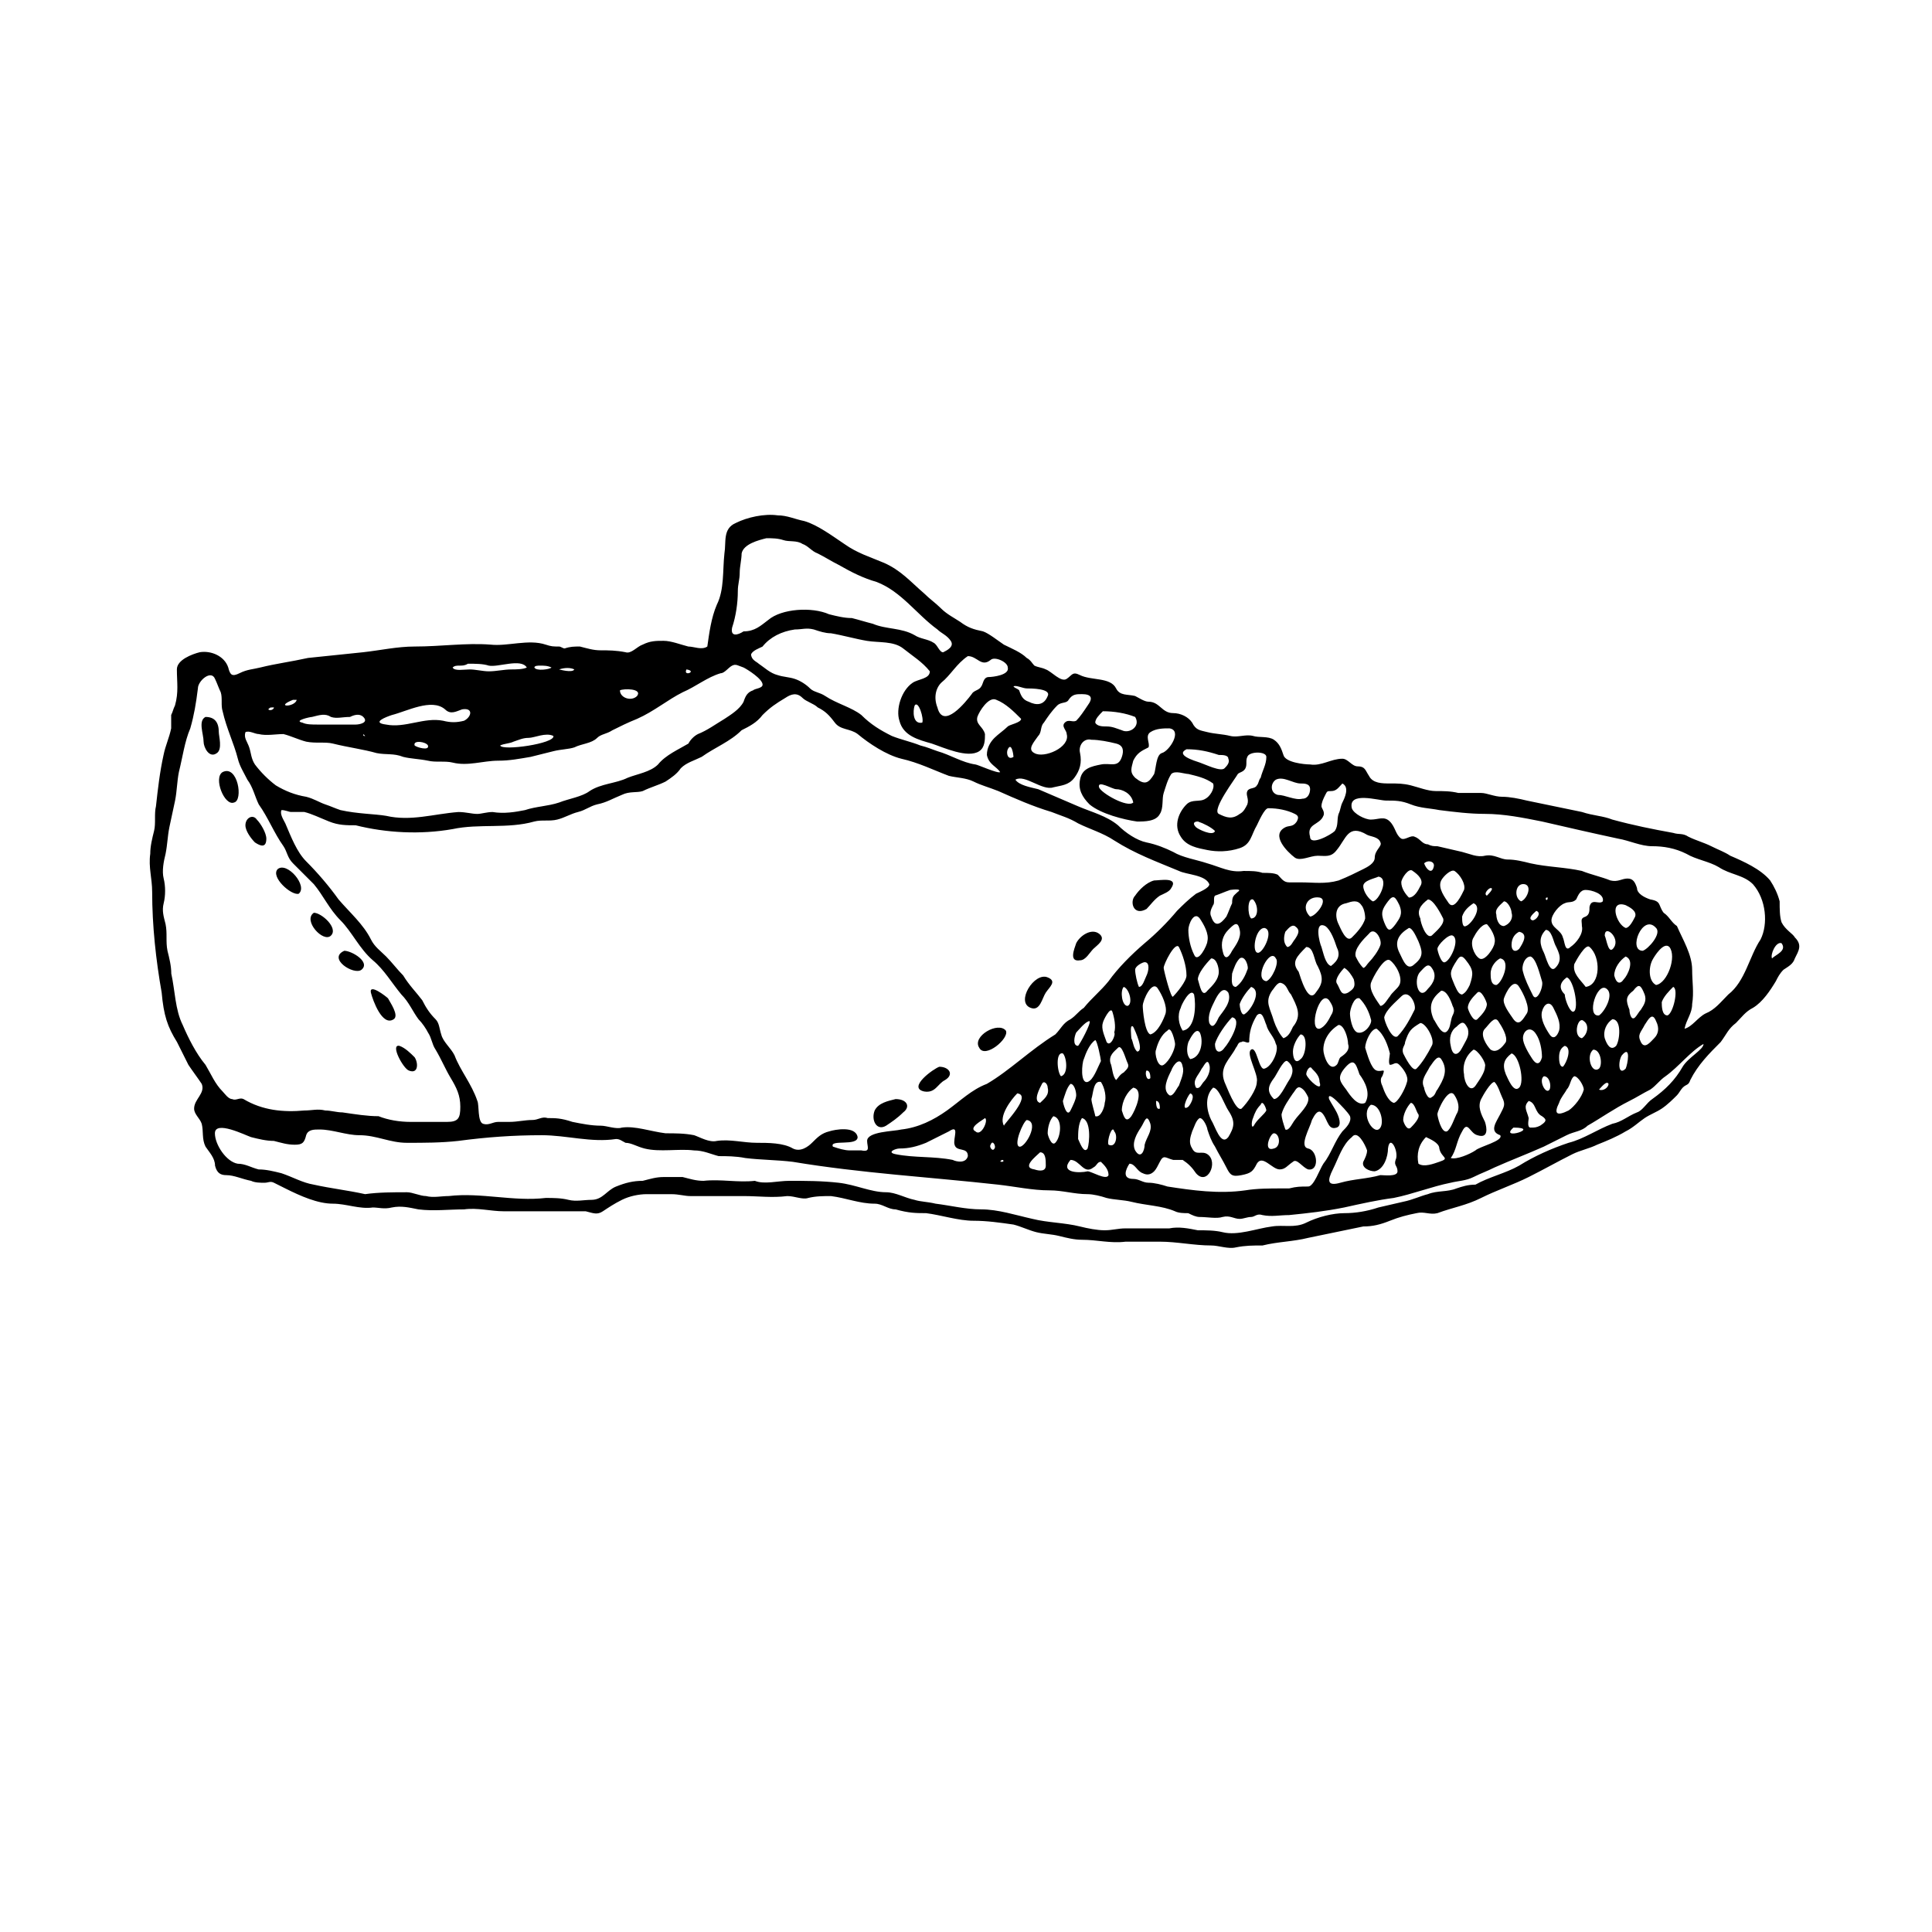
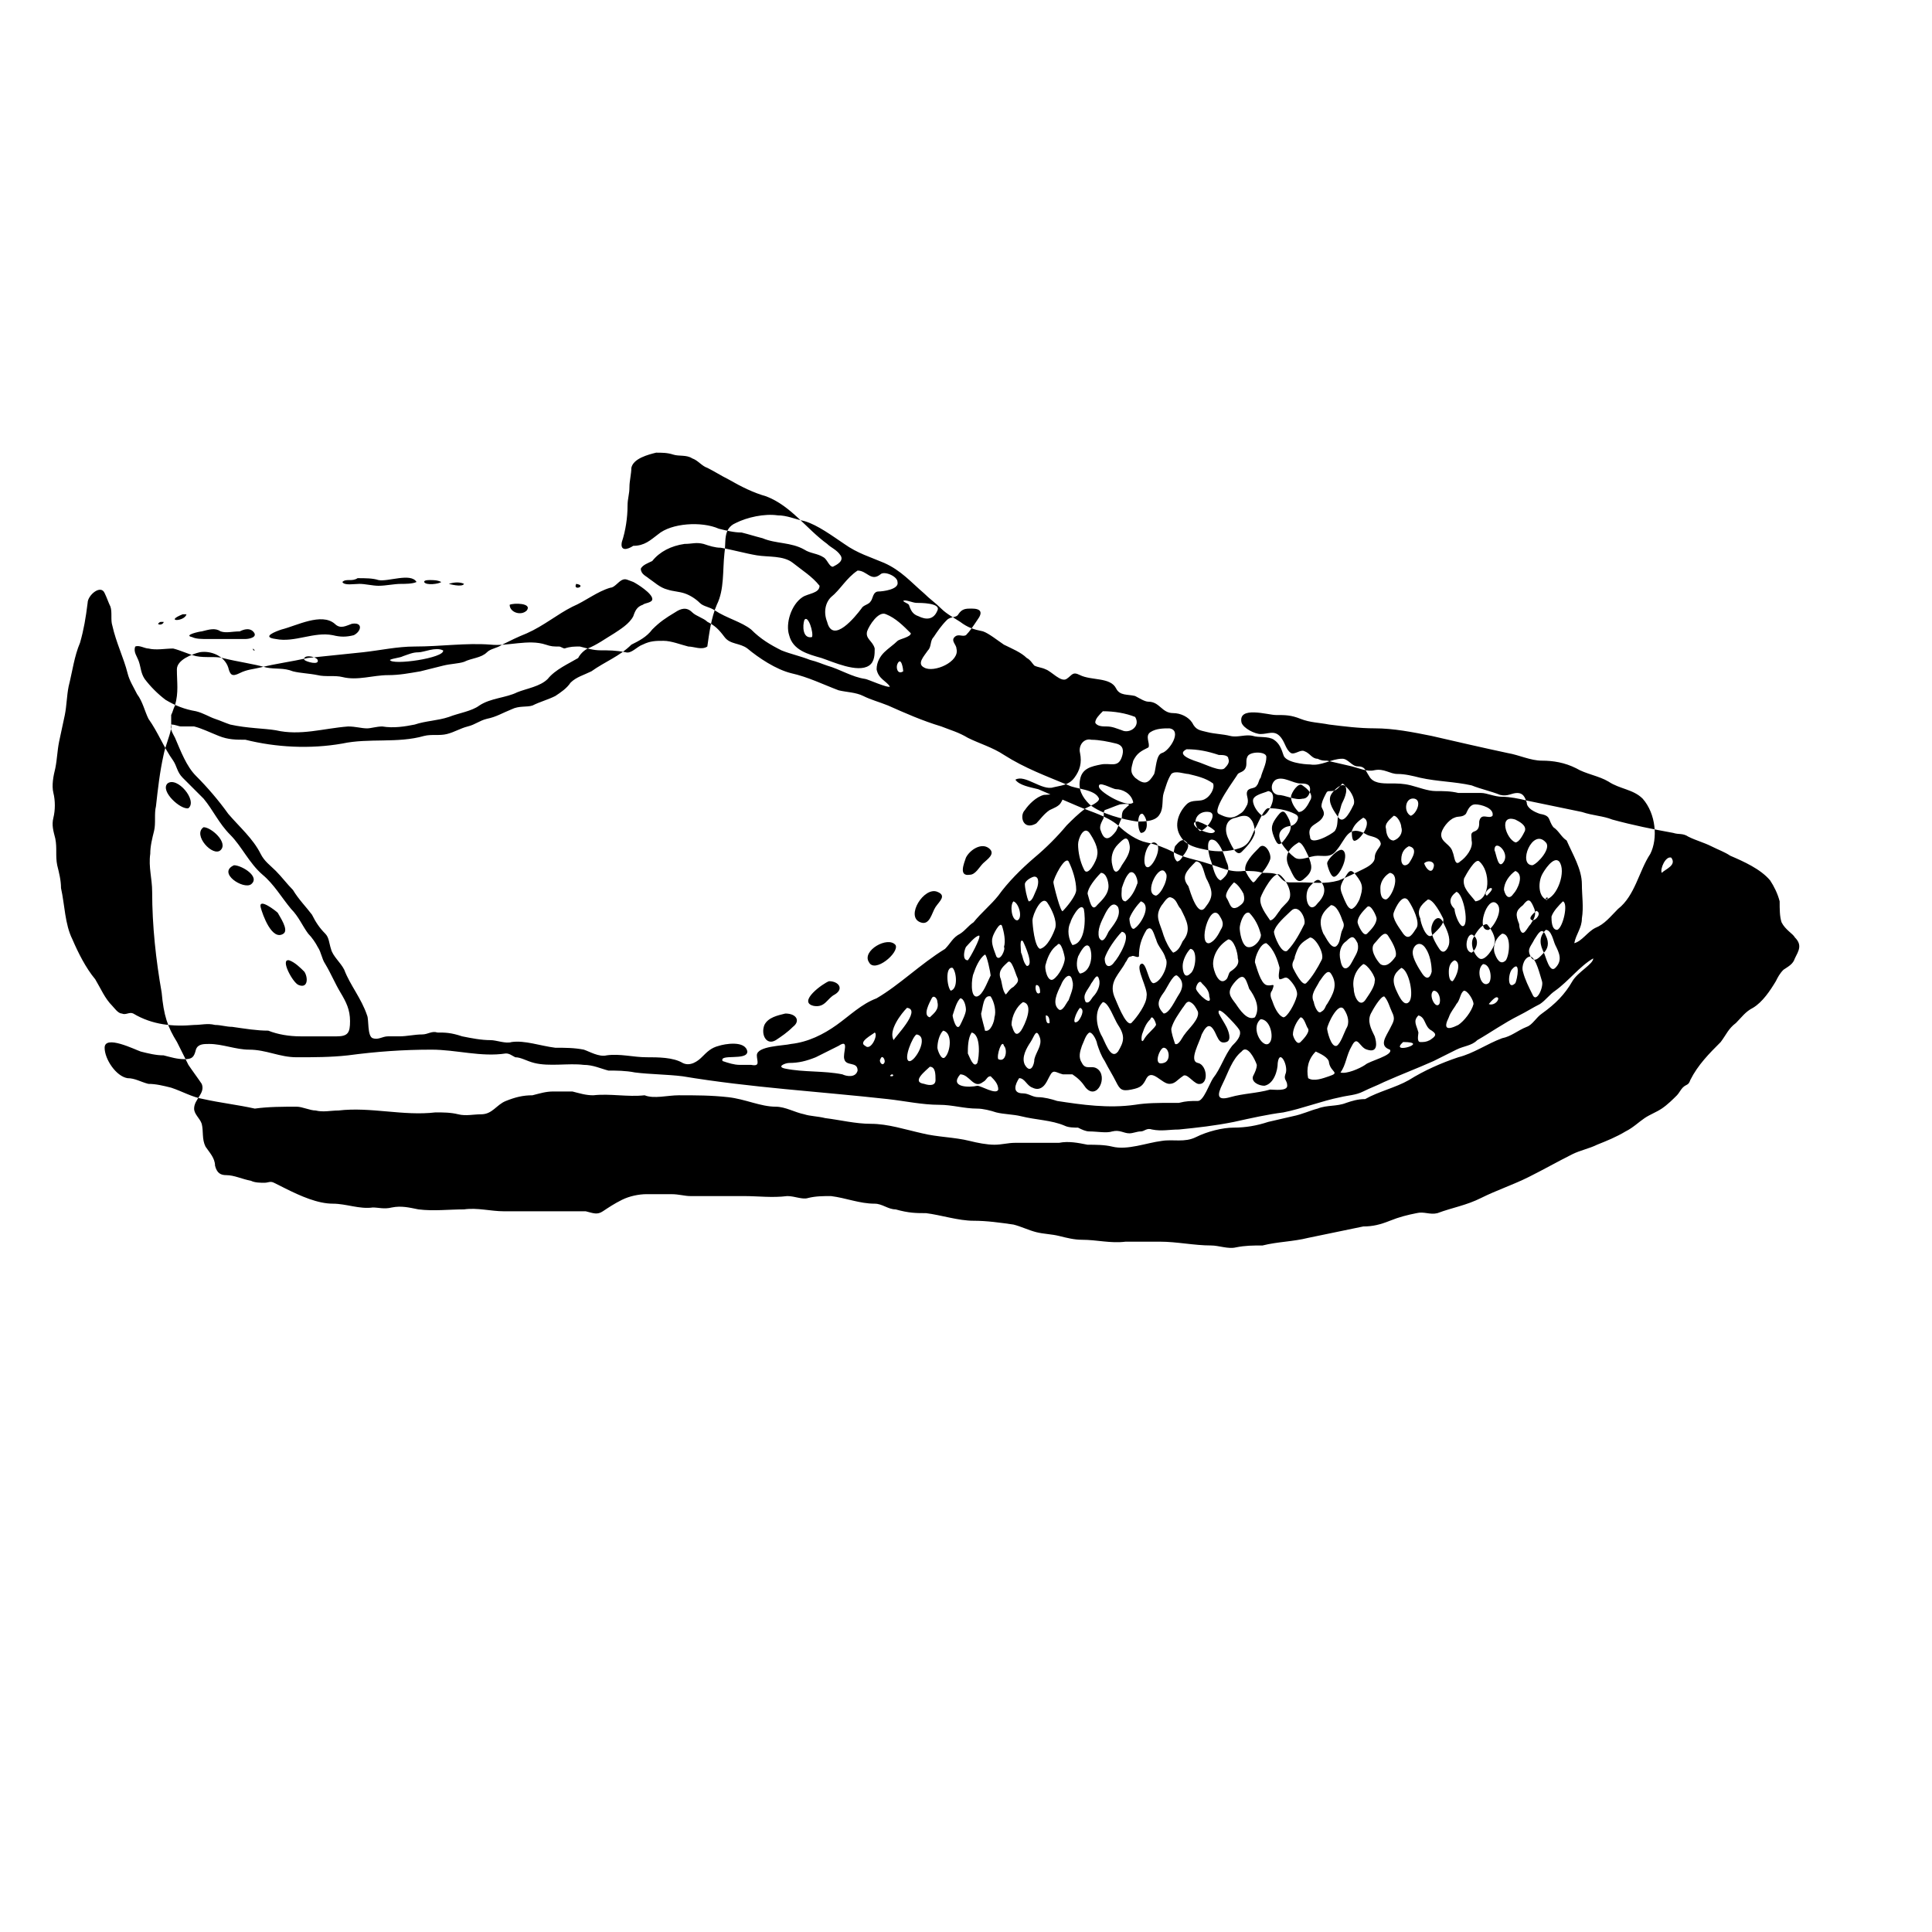
<svg xmlns="http://www.w3.org/2000/svg" fill="#000000" width="800px" height="800px" version="1.1" viewBox="144 144 512 512">
-   <path d="m616.13 388.41c-0.504-1.512-0.504-3.527-0.504-5.543-0.504-2.016-1.512-4.031-2.519-5.543-2.519-3.023-7.055-5.039-10.578-6.551-1.512-1.008-3.023-1.512-5.039-2.519-2.016-1.008-4.031-1.512-6.047-2.519-1.512-1.008-2.519-0.504-4.031-1.008-5.543-1.008-10.578-2.016-16.121-3.527-2.519-1.008-5.039-1.008-8.062-2.016-5.039-1.008-9.574-2.016-14.609-3.023-2.016-0.504-4.535-1.008-6.551-1.008-2.016 0-4.031-1.008-5.543-1.008h-6.047c-2.016-0.504-4.031-0.504-6.047-0.504s-4.535-1.008-6.551-1.512c-2.016-0.504-3.527-0.504-5.543-0.504s-4.535 0-5.543-2.016c-1.008-1.512-1.008-2.519-3.023-2.519-1.512 0-2.519-2.016-4.031-2.016-3.023 0-5.543 2.016-8.566 1.512-1.512 0-6.551-0.504-7.055-2.519-0.504-1.512-1.008-3.023-2.519-4.031-1.512-1.008-4.031-0.504-5.543-1.008-2.016-0.504-4.031 0.504-6.047 0s-4.031-0.504-6.047-1.008c-2.016-0.504-3.023-0.504-4.031-2.519-1.008-1.512-3.023-2.519-5.039-2.519-3.023 0-3.527-3.023-6.551-3.023-1.008 0-2.519-1.008-3.527-1.512-2.016-0.504-4.031 0-5.039-2.016-1.512-3.023-6.551-2.016-9.574-3.527-2.016-1.008-2.016 0-3.527 1.008-1.512 1.008-4.031-2.016-5.543-2.519-1.008-0.504-2.016-0.504-3.023-1.008-0.504-0.504-1.008-1.512-2.016-2.016-1.512-1.512-4.031-2.519-6.047-3.527-1.512-1.008-4.031-3.023-5.543-3.527-2.519-0.504-4.031-1.008-6.047-2.519-1.512-1.008-3.527-2.016-5.039-3.527s-3.023-2.519-4.535-4.031c-3.527-3.023-6.047-6.047-10.578-8.062-3.527-1.512-7.055-2.519-10.578-5.039-3.023-2.016-7.055-5.039-10.578-6.047-2.519-0.504-4.535-1.512-7.055-1.512-3.527-0.504-8.062 0.504-11.082 2.016-3.527 1.512-2.519 5.039-3.023 8.062-0.504 4.535 0 9.574-2.016 13.602-1.512 3.527-2.016 7.559-2.519 11.082-1.512 1.008-3.527 0-5.039 0-2.016-0.504-4.535-1.512-6.551-1.512s-3.527 0-5.543 1.008c-1.512 0.504-3.023 2.519-4.535 2.016-2.519-0.504-4.535-0.504-6.551-0.504s-3.527-0.504-5.543-1.008c-1.512 0-2.519 0-4.031 0.504-0.504 0-1.008-0.504-1.512-0.504-1.512 0-2.016 0-3.527-0.504-4.535-1.512-10.078 0.504-14.609 0-6.551-0.504-13.098 0.504-20.152 0.504-4.535 0-9.07 1.008-13.602 1.512-5.039 0.504-9.574 1.008-14.609 1.512-4.535 1.008-8.566 1.512-12.594 2.519-2.016 0.504-3.527 0.504-5.543 1.512s-2.519 0.504-3.023-1.512c-1.008-3.023-4.535-4.535-7.559-4.031-2.016 0.504-6.047 2.016-6.047 4.535 0 3.527 0.504 6.047-0.504 9.574-0.504 1.008-0.504 1.512-1.008 2.519v3.527c-0.504 2.519-1.512 4.535-2.016 7.055-1.008 4.535-1.512 9.07-2.016 13.602-0.504 2.016 0 4.535-0.504 6.551-0.504 2.016-1.008 4.031-1.008 6.047-0.504 3.527 0.504 6.551 0.504 10.078 0 9.07 1.008 18.137 2.519 26.703 0.539 6.059 1.547 9.082 4.066 13.113 1.008 2.016 2.016 4.031 3.023 6.047 1.008 1.512 2.519 3.527 3.527 5.039 1.008 2.519-2.016 4.031-2.016 6.551 0 1.512 1.512 2.519 2.016 4.031 0.504 2.016 0 4.031 1.008 6.047 1.008 1.512 2.519 3.023 2.519 5.039 0.504 2.016 1.512 2.519 3.023 2.519 2.016 0 4.031 1.008 6.551 1.512 1.008 0.504 2.519 0.504 3.527 0.504 1.008 0 1.512-0.504 2.519 0 1.008 0.504 2.016 1.008 3.023 1.512 4.031 2.016 8.566 4.031 12.594 4.031 3.527 0 7.055 1.512 10.578 1.008 1.512 0 3.023 0.504 5.039 0 2.519-0.504 4.535 0 7.055 0.504 4.031 0.504 8.062 0 12.09 0 3.527-0.504 7.055 0.504 10.578 0.504h15.617 6.047c2.016 0.504 3.023 1.008 4.535 0 1.512-1.008 3.023-2.016 5.039-3.023 2.016-1.008 4.535-1.512 6.551-1.512h6.551c2.016 0 3.527 0.504 5.039 0.504h14.105c4.031 0 7.559 0.504 11.586 0 2.016 0 4.031 1.008 5.543 0.504 2.016-0.504 4.031-0.504 6.047-0.504 4.031 0.504 7.559 2.016 11.586 2.016 2.016 0 3.527 1.512 5.543 1.512 3.519 0.996 5.535 0.996 8.055 0.996 4.031 0.504 8.566 2.016 12.594 2.016 3.527 0 7.055 0.504 10.578 1.008 2.016 0.504 4.031 1.512 6.047 2.016s4.031 0.504 6.047 1.008c2.016 0.504 4.031 1.008 6.047 1.008 4.031 0 7.559 1.008 11.586 0.504h9.07c4.535 0 9.07 1.008 13.602 1.008 2.016 0 4.535 1.008 6.551 0.504 2.519-0.504 4.535-0.504 7.055-0.504 4.031-1.008 8.062-1.008 12.09-2.016 5.039-1.008 9.574-2.016 14.609-3.023 2.519 0 4.535-0.504 7.055-1.512 2.519-1.008 4.535-1.512 7.055-2.016 2.016-0.504 3.527 0.504 5.543 0 4.031-1.512 7.559-2.016 11.586-4.031 4.031-2.016 8.566-3.527 12.594-5.543 4.031-2.016 7.559-4.031 11.586-6.047 2.016-1.008 4.535-1.512 6.551-2.519 2.519-1.008 5.039-2.016 7.559-3.527 2.016-1.008 3.527-2.519 5.039-3.527s3.023-1.512 4.535-2.519c1.512-1.008 3.023-2.519 4.031-3.527 0.504-0.504 1.008-1.512 1.512-2.016 1.008-1.008 1.512-0.504 2.016-2.016 2.016-4.031 5.039-7.055 8.062-10.078 1.512-2.016 2.016-3.527 4.031-5.039 1.512-1.512 2.519-3.023 4.535-4.031 2.519-1.512 4.535-4.535 6.047-7.055 0.504-1.008 1.008-2.016 2.016-3.023 1.512-1.008 2.519-1.512 3.023-3.023 1.008-2.016 2.016-3.527 0-5.543-0.512-0.992-2.527-2-3.535-4.016zm-121.42-28.211c0.504-1.008-0.504-2.016-0.504-2.519 0-1.008 0.504-2.016 1.008-3.023s0.504-1.008 1.512-1.008c1.512 0 2.016-1.008 3.023-2.016 2.016 1.008 0.504 4.031 0 5.039s-0.504 2.016-1.008 3.023c-0.504 1.512 0 3.023-1.008 4.535-1.008 1.008-6.551 4.031-6.551 1.512-1.008-3.531 2.519-3.027 3.527-5.543zm-12.594-9.574c2.016-1.008 4.535 1.008 6.551 1.008 1.008 0 2.519 0 2.519 1.512 0 1.008-0.504 2.519-2.016 2.519-2.016 0.504-4.535-1.008-6.551-1.008-2.016-0.504-2.016-3.023-0.504-4.031zm-10.078-1.512c0.504-0.504 1.512-0.504 2.016-1.512 0.504-1.008 0-2.016 0.504-3.023 0.504-1.512 5.039-1.512 5.039 0 0 2.016-1.008 3.527-1.512 5.543-0.504 0.504-0.504 1.512-1.008 2.016-0.504 1.008-2.016 0.504-2.519 1.512-0.504 1.008 0.504 2.016 0 3.527-0.504 1.008-1.008 2.016-2.016 2.519-2.016 1.512-3.527 1.008-5.543 0-2.016-1.008 4.535-9.574 5.039-10.582zm-13.602-6.551c3.023 0 5.543 0.504 8.566 1.512 1.008 0 2.519 0 2.519 1.008 0.504 1.008-0.504 2.016-1.008 2.519-1.008 1.008-5.039-1.008-6.551-1.512s-6.551-2.016-3.527-3.527zm-9.574-4.531c1.512-1.008 3.527-1.008 5.039-1.008 3.527 0.504 0 6.047-2.016 6.551-1.512 0.504-1.512 4.031-2.016 5.543-1.512 2.519-2.519 3.023-5.039 1.008-1.512-1.512-1.008-2.519-0.504-4.535 1.008-2.016 2.016-2.519 4.031-3.527 0.504-1.008-1.008-3.023 0.504-4.031zm-4.535 18.641c-1.512 1.512-8.566-2.519-9.07-4.031-0.504-2.016 3.527 0.504 4.535 0.504 1.516 0 4.031 1.008 4.535 3.527zm-8.059-24.184c3.023 0 6.047 0.504 8.566 1.512 1.512 2.519-1.512 4.535-3.527 3.527-1.512-0.504-2.519-1.008-4.031-1.008-1.008 0-2.519 0-3.023-1.008 0-1.008 1.008-2.016 2.016-3.023zm3.527 8.566c2.016 0.504 2.016 2.016 1.512 3.527-1.008 3.023-3.023 1.512-5.543 2.016s-5.039 1.008-5.543 4.031c-0.504 2.519 0.504 4.535 2.519 6.551 3.023 2.519 9.07 4.031 12.594 4.535 2.016 0 5.039 0 6.047-2.016 1.008-1.512 0.504-4.031 1.008-5.543 0.504-1.512 1.008-3.527 2.016-5.039 1.008-1.008 3.527 0 4.535 0 2.016 0.504 4.535 1.008 6.551 2.519 0.504 1.512-1.008 3.527-2.016 4.031-1.512 1.008-3.527 0-5.039 1.512-2.016 2.016-3.527 5.543-1.512 8.566 1.512 2.519 4.535 3.023 7.055 3.527 2.519 0.504 5.543 0.504 8.566-0.504 3.023-1.008 3.023-3.527 4.535-6.047 0.504-1.008 2.016-4.535 3.023-4.535 2.519 0 5.039 0.504 7.055 1.512 1.008 0.504 1.008 1.008 0.504 2.016-1.008 1.512-2.016 1.008-3.023 1.512-4.031 2.016 0.504 6.551 2.519 8.062 1.512 1.008 4.031-0.504 6.047-0.504 2.016 0 3.527 0.504 5.039-1.512 2.519-3.023 3.023-7.055 8.062-4.031 1.008 0.504 3.023 0.504 3.527 2.016 0.504 1.008-1.512 2.016-1.512 4.031 0 1.512-2.016 2.519-3.023 3.023-2.016 1.008-4.031 2.016-6.551 3.023-3.527 1.008-6.551 0.504-10.078 0.504h-3.023c-1.512 0-2.016-1.008-3.023-2.016-1.008-0.504-2.519-0.504-4.031-0.504-1.512-0.504-3.023-0.504-5.039-0.504-3.527 0.504-6.047-1.008-9.574-2.016-3.023-1.008-6.551-1.512-9.07-3.023-2.016-1.008-4.535-2.016-7.055-2.519-2.519-0.504-5.543-2.519-7.559-4.535-3.023-2.519-7.055-3.527-10.578-5.039-3.527-1.512-7.055-3.023-10.578-4.535-2.016-0.504-5.039-1.008-6.047-2.519 2.519-1.512 7.055 3.023 10.078 2.016 2.016-0.504 4.031-0.504 5.543-2.519s2.016-4.031 1.512-6.551c-0.504-2.016 1.008-4.031 3.023-3.527 2.012 0 4.531 0.504 6.547 1.008zm26.195 23.172c-0.504 1.512-4.535-0.504-5.039-1.008-1.008-1.008-0.504-1.512 0.504-1.512 1.516 0.504 3.527 1.512 4.535 2.519zm56.43 18.137c1.512 0 3.527 4.031 4.031 5.039 0.504 1.512-2.016 3.527-3.023 4.535-1.512 1.008-3.023-3.527-3.023-4.535-1.008-2.016 0-3.527 2.016-5.039zm-1.008-9.57c1.008-1.008 3.023-0.504 2.519 1.008-0.504 2.016-2.016 0.504-2.519-1.008zm16.625 16.121c1.008 1.008 2.519 3.527 2.016 5.039 0 1.008-2.519 5.039-4.031 4.031-1.512-1.008-2.519-4.031-1.512-5.543 0.504-1.008 2.016-3.527 3.527-3.527zm1.008-9.57c1.008 0-0.504 1.512-1.008 2.016-1.008-0.504 0.504-2.016 1.008-2.016zm10.578 18.137c1.512 0.504 2.519 5.039 3.023 6.551s-1.512 6.047-2.519 3.527c-1.008-2.016-2.016-4.031-2.519-6.047-0.504-1.512 0.504-4.031 2.016-4.031zm1.512-12.094c1.512 0.504 0 2.519-1.008 2.519-1.512-0.504 0.504-2.016 1.008-2.519zm2.519 5.039c1.512 0 2.016 3.023 2.519 4.031 1.008 2.016 2.016 4.031 0 6.047-1.512 1.512-2.519-3.023-3.023-4.031-1.008-2.016-1.512-4.031 0.504-6.047zm0-8.062c0-0.504 0-0.504 0.504-0.504 0 0.004 0 1.008-0.504 0.504zm29.223 22.672c-2.016-1.008-2.016-4.535-1.008-6.551 0.504-1.008 3.023-5.039 4.535-3.527 2.012 2.523-0.508 9.574-3.527 10.078zm4.531 0.504c1.512 0.504 0 7.055-1.512 7.559-1.512 0-1.512-2.519-1.512-3.527 0.508-1.512 2.016-3.023 3.023-4.031zm-5.035 13.605c-1.008 1.008-2.519 3.023-3.527 1.008-1.008-2.016 0-2.519 1.008-4.535 1.008-1.512 2.016-3.527 3.023-1.008 1.008 2.016 0.504 3.527-0.504 4.535zm-3.023-23.176c-4.031 0 0-10.078 3.527-6.047 1.512 1.512-2.016 5.543-3.527 6.047zm0.504 11.586c0.504 1.512 0 2.519-1.008 4.031-0.504 0.504-1.008 1.512-1.512 2.016-1.008 1.008-1.512-1.008-1.512-2.016-1.008-2.519-1.008-3.527 1.008-5.039 1.512-2.016 2.016-1.512 3.023 1.008zm-10.582 11.59c-0.504-2.016 0.504-4.031 2.016-5.039 2.519 0 2.016 5.543 1.008 7.055-1.512 1.512-2.519-0.504-3.023-2.016zm1.008 12.09c0 1.008-1.512 2.016-2.519 1.512 0.504-0.504 2.016-2.519 2.519-1.512zm4.535-33.754c2.519 1.008 0.504 5.039-0.504 6.047-1.008 1.512-2.016 1.008-2.519-1.008 0-2.016 1.512-4.031 3.023-5.039zm-1.008 26.195c2.519-3.023 1.512 2.519 1.008 3.527-2.016 2.016-2.016-2.016-1.008-3.527zm3.527-36.777c-0.504 1.008-1.512 3.023-2.519 3.023-2.519-1.008-4.535-7.559 0-6.047 1.008 0.504 3.023 1.512 2.519 3.023zm-5.543 8.062c-1.512 2.519-2.016-2.016-2.519-3.023 0-3.023 4.031 0.504 2.519 3.023zm-2.016 11.082c2.016 1.512-0.504 6.047-2.016 7.055-3.523 0.504-0.504-9.07 2.016-7.055zm-20.656 34.262c-0.504-2.016-1.512-3.023 0-4.535 2.016 0.504 1.512 3.023 3.527 4.031 1.512 1.008 1.008 1.512-0.504 2.519-1.008 0.504-1.512 0.504-2.519 0.504-1.008 0-0.504-2.016-0.504-2.519zm-7.555 4.531c1.008 1.512-5.543 3.023-6.551 4.031-1.512 1.008-5.039 2.519-6.551 2.016 1.512-2.016 1.512-4.535 3.023-7.055 1.512-3.023 2.016 0.504 4.031 1.008 3.023 1.008 2.519-2.016 2.016-3.527-1.008-2.016-2.016-4.031-1.008-6.047 0.504-1.008 2.519-4.535 3.527-4.535 1.008 1.008 1.512 3.023 2.016 4.031 1.008 2.016 0.504 2.519-0.504 4.535-1.008 2.019-3.023 4.535 0 5.543zm-136.03-13.602c-4.031 1.512-7.055 4.535-10.578 7.055-3.527 2.519-7.559 4.535-12.09 5.039-2.016 0.504-9.07 0.504-9.07 3.023 0 1.512 1.008 3.023-1.512 2.519h-3.023c-1.512 0-3.023-0.504-4.535-1.008-1.008-2.016 6.551 0 6.551-2.519-0.504-3.023-6.047-2.016-7.559-1.512-2.016 0.504-3.023 1.512-4.535 3.023-1.008 1.008-3.023 2.519-5.039 1.512-2.519-1.512-6.551-1.512-9.574-1.512-3.527 0-7.055-1.008-10.578-0.504-2.016 0.504-4.535-1.008-6.047-1.512-2.519-0.504-5.039-0.504-7.559-0.504-4.031-0.504-8.062-2.016-11.586-1.512-1.512 0.504-4.031-0.504-5.543-0.504-2.519 0-5.039-0.504-7.559-1.008-3.016-1.008-4.527-1.008-6.543-1.008-1.512-0.504-2.519 0.504-4.031 0.504-2.016 0-4.031 0.504-6.047 0.504h-3.023c-1.512 0-2.519 1.008-4.031 0.504-1.512-0.504-1.008-5.039-1.512-6.047-1.512-4.535-4.535-8.062-6.047-12.09-1.008-2.016-3.023-3.527-3.527-5.543-0.504-1.512-0.504-3.023-1.512-4.031-1.512-1.512-2.519-3.023-3.527-5.039-1.512-2.016-3.527-4.031-5.039-6.551-1.512-1.512-3.023-3.527-4.535-5.039-1.512-1.512-3.023-2.519-4.031-4.535-2.016-4.031-5.543-7.055-8.566-10.578-2.519-3.527-5.543-7.055-8.566-10.078-2.519-2.519-4.031-6.551-5.543-10.078-0.504-1.008-1.512-2.519-1.008-3.527 1.008 0 2.016 0.504 2.519 0.504h3.527c2.016 0.504 4.031 1.512 6.551 2.519 2.519 1.008 4.535 1.008 7.055 1.008 8.062 2.016 17.129 2.519 25.695 1.008 7.055-1.512 14.609 0 21.664-2.016 2.016-0.504 4.031 0 6.047-0.504 2.016-0.504 3.527-1.512 5.543-2.016s3.023-1.512 5.039-2.016c2.519-0.504 4.031-1.512 6.551-2.519 2.016-1.008 4.031-0.504 5.543-1.008 2.016-1.008 4.031-1.512 6.047-2.519 1.512-1.008 3.023-2.016 4.031-3.527 1.512-1.512 3.527-2.016 5.543-3.023 3.527-2.519 7.559-4.031 10.578-7.055 2.016-1.008 4.031-2.016 5.543-4.031 2.016-2.016 3.527-3.023 6.047-4.535 1.512-1.008 3.023-1.512 4.535 0 1.008 1.008 3.023 1.512 4.031 2.519 2.016 1.008 3.023 2.016 4.535 4.031s4.031 1.512 6.047 3.023c3.023 2.519 7.559 5.543 11.586 6.551 4.535 1.008 8.566 3.023 12.594 4.535 2.016 0.504 4.535 0.504 6.551 1.512 2.016 1.008 4.031 1.512 6.551 2.519 4.535 2.016 9.07 4.031 14.105 5.543 2.519 1.008 4.535 1.512 7.055 3.023 3.023 1.512 6.551 2.519 9.574 4.535 5.543 3.527 11.082 5.543 17.129 8.062 2.016 1.008 7.055 1.008 8.062 3.527 0 1.008-2.519 2.016-3.527 2.519-2.016 1.512-3.527 3.023-5.039 4.535-2.519 3.023-5.543 6.047-8.566 8.566-3.527 3.023-7.055 6.551-9.574 10.078-2.016 2.519-4.535 4.535-6.551 7.055-1.512 1.008-2.016 2.016-3.527 3.023-2.016 1.008-2.519 2.519-4.031 4.031-6.547 4.027-12.09 9.566-18.137 13.094zm2.016 17.129c-0.504 1.008-1.512-0.504-1.008-1.008 0.504-1.512 1.512 0.504 1.008 1.008zm-5.039-4.535c-2.016-1.008 2.016-3.023 2.519-3.527 1.008 0.508-1.008 5.039-2.519 3.527zm-5.539 3.527c0.504 2.016 3.527 0.504 3.527 3.023-0.504 2.016-3.023 1.512-4.031 1.008-5.039-1.008-10.078-0.504-15.113-1.512-2.519-0.504 0-1.512 1.008-1.512 2.519 0 4.535-0.504 7.055-1.512 2.016-1.008 4.031-2.016 6.047-3.023 3.019-2.012 1.004 2.016 1.508 3.527zm-11.086-122.43c-3.023 2.016-4.535 7.055-3.527 10.078 1.008 4.031 5.039 5.039 8.566 6.047 3.023 1.008 9.574 4.031 12.594 2.016 1.512-1.008 1.512-3.023 1.512-4.535-0.504-2.016-2.519-2.519-2.016-4.535 0.504-1.512 3.023-5.543 5.039-4.535 2.519 1.008 4.535 3.023 6.551 5.039 0 1.008-3.023 1.512-3.527 2.016-1.008 1.008-2.519 2.016-3.527 3.023-1.008 1.008-2.016 2.519-2.016 4.535 0.504 2.519 2.519 3.023 3.527 4.535-0.504 0.504-6.047-2.016-6.551-2.016-3.527-0.504-6.551-2.519-10.078-3.527-1.512-0.504-2.519-1.008-4.535-1.512-2.519-1.008-5.039-1.512-7.559-2.519-3.023-1.512-5.543-3.023-8.062-5.543-2.519-2.016-6.551-3.023-9.574-5.039-1.512-1.008-3.023-1.008-4.031-2.016-1.008-1.008-2.519-2.016-4.031-2.519s-3.023-0.504-4.535-1.008c-2.016-0.504-3.527-2.016-5.039-3.023-0.504-0.504-2.016-1.008-2.016-2.519 0.504-1.008 2.016-1.512 3.023-2.016 2.016-2.519 5.039-4.031 8.566-4.535 2.016 0 3.023-0.504 5.039 0 1.512 0.504 3.023 1.008 4.535 1.008 3.023 0.504 6.551 1.512 9.574 2.016 3.023 0.504 7.055 0 9.574 2.016 2.519 2.016 5.039 3.527 7.055 6.047 0.004 2.016-3.019 2.016-4.531 3.023zm2.519 10.582c-2.519 0.504-2.519-3.023-2.016-4.535 1.008-1.512 2.519 3.527 2.016 4.535zm24.184 9.066c-1.512 1.008-2.016-1.008-1.512-2.016 1.008-2.012 1.512 1.512 1.512 2.016zm121.92 77.59c1.008 0 3.527 3.527 3.023 4.535 0 1.512-1.512 3.527-2.519 5.039-1.512 2.016-3.023-1.008-3.023-3.023-0.504-2.523 0.504-5.043 2.519-6.551zm-3.023-0.504c-1.008 2.016-2.519 2.519-3.023-0.504-0.504-2.016 0-4.031 1.512-5.039 1.512-1.512 2.016-1.512 3.023 0.504 0.504 2.016-0.504 3.023-1.512 5.039zm4.031-7.559c-1.008 1.008-2.519-2.519-2.519-3.023 0-1.512 1.512-3.023 2.519-4.031 1.008-1.008 2.519 2.519 2.519 3.023 0 1.512-1.512 3.023-2.519 4.031zm-2.016-9.07c-0.504 1.008-1.008 2.016-2.016 2.519-1.008 0-1.512-1.512-2.016-2.519-1.008-2.519-1.512-3.023 0-5.543 1.008-1.512 1.512-3.023 3.023-1.008 2.016 2.523 2.016 3.531 1.008 6.551zm-6.551-6.043c-1.008 0.504-2.016-3.023-2.016-3.527 0-1.008 3.023-4.031 4.031-3.527 2.016 1.008-0.504 6.551-2.016 7.055zm-1.008 7.555c1.512 0 2.519 2.519 3.023 4.031 0.504 1.008 0.504 1.512 0 2.519-0.504 1.008-0.504 2.519-1.008 3.527-1.512 3.023-3.527-2.016-4.031-2.519-1.508-3.527-0.5-5.543 2.016-7.559zm-1.008 26.199c-0.504 0.504-0.504 1.512-1.512 2.016-1.008 1.008-2.016-2.016-2.016-2.519-1.008-2.016 0.504-3.527 1.512-5.543 0.504-0.504 2.016-3.527 3.023-2.016 2.016 3.023 0.504 5.543-1.008 8.062zm-2.516-26.703c-2.519 3.527-4.031-2.519-2.016-4.535 1.008-1.008 2.016-2.519 3.023-1.008 1.508 2.016 0.504 4.031-1.008 5.543zm-2.016 9.07c1.512 0 4.031 4.535 3.023 6.047-1.008 2.016-2.519 4.535-4.031 6.047-1.008 1.008-3.023-3.023-3.527-4.031-0.504-1.512 0.504-2.016 0.504-3.023 1.008-3.023 1.512-3.527 4.031-5.039zm-1.512-3.527c-1.008 2.016-2.519 5.039-4.535 7.055-1.512 1.008-3.527-4.031-3.527-5.039 0.504-2.016 3.023-4.031 4.535-5.543 2.016-2.016 4.031 2.016 3.527 3.527zm-4.031-6.551c-0.504 1.008-2.016 2.016-2.519 3.023-0.504 0.504-1.512 2.519-2.519 2.519-1.008-1.512-3.023-4.031-2.519-6.047 0.504-1.512 3.527-7.055 5.039-6.047 1.512 1.012 3.527 4.535 2.519 6.551zm-9.07 31.238c-2.016 1.008-4.031-2.016-5.039-3.527-1.512-2.016-2.519-3.023-0.504-5.543 2.519-3.023 3.023-1.512 4.031 1.512 1.512 2.016 3.023 5.039 1.512 7.559zm1.512 0.504c2.519 0 3.527 4.535 2.519 6.047-1.512 2.516-5.543-3.527-2.519-6.047zm-28.211-9.574c-1.512 0.504-2.016-6.047-3.527-5.039-1.512 1.008 2.016 6.551 1.512 8.566 0 2.016-2.519 5.543-4.031 7.055-1.512 1.008-4.031-6.047-4.535-7.055-1.512-4.031 1.512-6.047 3.023-9.07 0.504-0.504 0.504-1.512 1.512-1.512 0.504-0.504 1.512 0.504 2.016 0 0-2.519 0.504-4.535 2.016-7.055 1.512-1.512 2.016 1.512 2.519 2.519 0.504 2.016 2.016 3.023 2.519 5.039 1.008 1.516-1.008 6.047-3.023 6.551zm0.504 11.086c-0.504 1.008-2.016 2.016-3.023 3.527-1.008 2.012-1.008-0.504-0.504-1.512 0.504-1.512 1.008-2.519 2.016-3.527 0.504-1.512 1.512 1.008 1.512 1.512zm-29.223-16.121c0.504-2.016 1.512-4.031 3.023-5.039 1.008-1.512 2.016 3.023 2.016 3.527 0 1.512-1.512 4.535-3.023 5.543-1.512 1.004-2.519-3.027-2.016-4.031zm1.008 15.617c-1.008 0.504-1.008-1.512-1.008-2.016 1.008 0 1.008 1.512 1.008 2.016zm-6.047-15.113c-1.008-1.008-1.008-2.519-1.512-3.527 0-0.504-0.504-4.031 0.504-3.023 0.504 1.008 3.023 6.551 1.008 6.551zm-0.504-21.664c0-1.008 2.016-2.016 2.519-2.016 1.512 0 1.008 2.519 0.504 3.527-0.504 1.008-1.008 3.023-2.016 3.023-0.504-1.012-1.008-3.527-1.008-4.535zm1.512 41.816c1.008-1.512 1.512-4.031 2.519-1.008 0.504 2.016-1.008 3.527-1.512 5.543 0 1.512-1.008 4.031-2.519 1.512-1.008-2.019 0.504-4.539 1.512-6.047zm1.512-15.117c1.008 0 1.008 1.512 1.008 2.016-1.008 1.008-1.512-1.512-1.008-2.016zm1.008-9.57c-1.512-0.504-2.016-6.551-2.016-7.559 0-1.512 2.519-7.055 4.031-4.535 1.008 1.512 2.519 4.535 2.016 6.551-0.504 1.512-2.016 5.039-4.031 5.543zm3.527-17.633c0-1.008 3.023-7.055 4.031-5.543 1.008 2.016 2.016 5.039 2.016 7.559 0 1.512-2.519 4.535-3.527 5.543-0.504 1.004-2.519-7.055-2.519-7.559zm2.016 27.203c0.504-1.512 2.519-4.031 3.023-1.008 0.504 1.512-0.504 3.527-1.008 5.039-0.504 0.504-1.512 3.023-2.519 2.519-2.016-1.512-0.504-4.535 0.504-6.551zm3.023-10.578c-1.008-1.512-1.512-4.031-0.504-6.047 0-0.504 2.519-5.543 3.527-3.527 0.504 2.519 0.504 9.07-3.023 9.574zm2.016 7.555c-1.008-1.008-1.008-3.023-0.504-4.535 0.504-1.008 2.016-4.031 3.023-2.519 1.008 2.019 0.504 6.551-2.519 7.055zm-0.504 12.598c-2.016 1.512-0.504-2.519 0.504-3.527 1.512 0.504 0 3.023-0.504 3.527zm3.527-10.078c0.504-0.504 1.512-3.023 2.016-1.008 0.504 1.512-0.504 3.527-1.512 4.535-0.504 0.504-1.008 2.016-2.016 1.512-1.008-2.016 0.504-3.023 1.512-5.039zm4.531-13.602c-0.504 1.008-1.512 3.527-2.519 1.512-0.504-2.016 0.504-4.031 1.512-6.047 0.504-1.008 2.016-4.031 3.527-2.016 1.008 2.519-1.512 5.039-2.519 6.551zm3.527 0c3.023 0.504-1.008 7.055-2.016 8.062-1.008 1.512-2.519 1.512-2.519-1.008 0.504-2.016 3.023-5.543 4.535-7.055zm-5.039 18.641c1.512 0 3.023 4.535 4.031 6.047 2.016 3.023 1.512 4.535 0 7.055-2.016 2.519-3.527-3.023-4.535-4.535-1.008-2.016-2.012-6.047 0.504-8.566zm16.125 3.023c-2.016-2.016-1.512-3.527 0-5.543 0.504-0.504 2.519-5.039 3.527-4.535 2.016 1.512 1.512 3.527 0.504 5.039-1.012 1.512-2.519 5.039-4.031 5.039zm0 13.098c-3.023 1.008-1.008-4.031 0-4.031 1.512 0 2.016 3.527 0 4.031zm2.016-9.066c0.504-2.016 2.016-4.031 3.023-5.543 0.504-0.504 1.008-2.016 2.016-1.512 1.008 0.504 1.512 1.512 2.016 2.519 0.504 2.016-2.519 4.535-3.527 6.047-0.504 0.504-1.512 3.023-2.519 2.519-0.508-1.512-1.008-3.023-1.008-4.031zm3.019-16.625c0-1.512 1.008-3.527 2.016-4.535 2.016 0 1.512 5.543 0 6.551-1.512 1.508-2.016-0.508-2.016-2.016zm3.527 6.043c0-1.008 1.008-2.519 1.512-1.512 1.008 1.008 2.016 2.016 2.016 3.527 1.008 3.023-3.023-0.504-3.527-2.016zm3.527-12.09c-3.023 0.504 0-10.578 2.519-7.559 1.008 1.512 1.512 2.519 0.504 4.031-0.504 1.008-1.512 3.023-3.023 3.527zm5.039-1.008c1.512 0 2.519 3.527 2.519 5.039 0.504 1.512-0.504 2.519-2.016 3.527-0.504 0.504-0.504 1.512-1.008 2.016-2.016 2.016-3.527-2.519-3.527-4.031 0-2.519 1.512-5.039 4.031-6.551zm1.512-15.113c1.008 0.504 2.016 2.016 2.519 3.023 0.504 2.016 0 2.519-1.512 3.527-2.016 1.008-2.016-1.008-3.023-2.519-0.504-1.012 1.008-3.023 2.016-4.031zm3.527 17.129c-1.512-0.504-2.016-4.031-2.016-5.039s1.008-4.535 2.519-4.031c1.512 1.512 2.519 3.527 3.023 5.543 0.5 1.008-1.516 4.031-3.527 3.527zm6.043-23.176c-0.504 1.512-2.016 3.527-3.023 4.535-0.504 0.504-1.008 1.512-1.512 1.512-1.008-1.008-1.512-2.016-2.016-3.023-0.504-2.016 2.016-4.535 3.527-6.047 1.512-2.016 3.527 1.512 3.023 3.023zm-4.031-7.055c-0.504 2.016-2.519 4.031-3.527 5.039-1.512 1.512-3.023-2.519-3.527-3.527-1.008-2.016-1.008-5.039 2.016-5.543 1.512-0.504 3.023-1.008 4.031 0.504 0.504 0.504 1.008 2.016 1.008 3.527zm-7.555 7.559c1.008 2.016 0.504 3.527-1.512 5.039-1.512-0.504-2.016-3.527-2.519-5.039-0.504-1.008-2.016-7.055 1.008-5.543 1.512 1.008 2.519 4.031 3.023 5.543zm-7.055-8.062c-2.519-2.519-0.504-5.543 2.519-5.039 2.519 0.504-1.008 5.039-2.519 5.039zm-1.008 8.062c2.016 0 2.016 3.527 3.023 5.039 1.512 3.023 1.512 4.535-0.504 7.055-2.016 3.023-4.031-4.031-4.535-5.543-2.016-2.519-0.504-4.031 2.016-6.551zm-3.023-2.016c-0.504 0.504-1.008 2.016-2.016 2.016-1.008-1.008-1.008-2.519-0.504-4.031 0.504-0.504 1.512-2.016 2.519-1.512 1.512 1.008 1.008 2.016 0 3.527zm-1.008 14.609c1.512 3.023 3.023 5.543 0.504 8.566-0.504 1.008-1.008 2.519-2.519 3.023-1.008-1.008-2.016-3.023-2.519-4.535-1.008-3.527-2.519-5.039-0.504-8.062 0.504-0.504 1.512-2.519 2.519-2.016 1.512 0.504 1.512 2.016 2.519 3.023zm-6.547-3.527c-3.527-0.504 1.008-9.07 2.519-6.047 1.008 1.012-1.008 5.543-2.519 6.047zm-2.016-7.555c-2.016 0.504-1.008-6.551 1.512-6.551 2.519 0.504 0 6.047-1.512 6.551zm-2.016-9.07c-1.008-1.008-1.008-5.543 0.504-5.039 1.512 1.512 1.512 5.039-0.504 5.039zm0 18.137c3.023 1.008 0 6.047-1.512 7.055-1.008 1.008-1.512-1.512-1.512-2.519 0.504-1.512 2.016-3.527 3.023-4.535zm-1.008-4.531c-0.504 1.512-1.512 3.527-3.023 4.535-1.512 0-1.008-2.519-1.008-3.527 0.504-1.512 1.008-3.023 2.016-4.031 1.512-1.008 2.519 2.519 2.016 3.023zm-4.031-5.039c-1.008 2.016-2.016 2.519-2.519 0-0.504-2.016 0-4.031 1.512-5.543 1.512-1.512 2.519-2.519 3.023 0 0.504 2.016-1.008 4.031-2.016 5.543zm1.512-15.617c-1.008 1.008-1.512 1.008-1.512 3.023-0.504 1.008-1.008 2.519-1.512 3.527-1.512 2.016-3.023 3.023-4.031 0-0.504-1.008 0-2.016 0.504-3.023 0.504-0.504 0-2.016 0.504-2.519 1.512-0.504 2.519-1.008 4.031-1.512 0 0 3.527-0.504 2.016 0.504zm-7.055 17.633c1.512 0 2.016 2.519 2.016 3.527 0 2.016-1.512 3.527-3.023 5.039-1.512 2.016-2.016-1.512-2.519-3.023 0.004-1.512 2.016-4.031 3.527-5.543zm-1.008-4.535c0 1.008-2.519 6.047-3.527 3.527-1.008-2.016-1.512-4.535-1.512-6.551 0-1.512 1.512-5.039 3.023-3.023 1.012 1.512 2.519 4.031 2.016 6.047zm-21.156 17.129c-1.512 0-2.016-4.031-1.008-5.039 1.508 0.504 2.516 4.535 1.008 5.039zm-12.094 29.727c2.519 0.504 2.016 6.551 1.512 8.062-1.008 1.512-2.016-1.512-2.519-2.519 0-1.516 0-4.031 1.008-5.543zm-1.008-19.145c-1.512 0-1.008-2.519-0.504-3.527 0.504-0.504 2.519-3.023 3.527-3.023 0.504 0.504-2.519 6.047-3.023 6.551zm2.519 9.57c-2.016 0.504-1.512-5.039-1.008-6.047 0.504-1.512 1.512-4.031 3.023-5.039 0.504 0 1.512 5.039 1.512 5.543-1.008 2.016-2.016 5.039-3.527 5.543zm1.008 4.535c0.504-1.512 0.504-5.039 2.519-4.535 1.008 1.512 1.512 4.031 1.008 5.543 0 1.008-1.008 4.031-2.519 3.527 0-0.504-1.008-3.527-1.008-4.535zm4.031-15.113c-0.504-1.512-1.512-3.527-1.008-5.039 0-0.504 2.016-4.535 2.519-3.023 0.504 1.512 1.008 4.031 0.504 5.543 0.504 0.504-1.008 4.031-2.016 2.519zm-19.648 8.059m-8.062 23.176c0.504 0 0.504 0.504 0 0.504-1.008 0 0-0.504 0-0.504zm4.031-17.633c4.031 0.504-3.527 8.062-3.527 8.566-1.512-2.519 2.016-7.055 3.527-8.566zm2.519 7.055c3.527 0.504-0.504 7.559-2.016 7.055-1.512-0.508 1.008-6.551 2.016-7.055zm3.527 8.562c1.512 0 1.512 2.016 1.512 3.527 0 1.512-1.512 1.512-3.023 1.008-3.527-0.504 0.504-3.527 1.512-4.535zm0-13.098c-2.016-0.504 0-4.031 0.504-5.039s1.512 0 1.512 1.008c0.504 2.016-1.008 3.023-2.016 4.031zm3.523 3.527c2.519 0.504 2.016 5.543 0.504 7.055-1.008 1.008-2.016-2.016-2.016-2.519 0.004-1.512 0.508-3.527 1.512-4.535zm2.016-10.582c-1.008-1.008-1.512-6.551 0.504-6.047 1.008 1.008 1.512 5.543-0.504 6.047zm2.519 2.016c1.008 0 1.512 2.016 1.512 3.023 0 1.008-1.008 3.023-1.512 4.031-1.008 2.016-2.016-2.016-2.016-2.519 0.504-1.512 1.008-3.527 2.016-4.535zm0 20.152c2.519 0 3.527 4.031 6.047 2.016 1.008-0.504 1.008-1.512 2.016-1.512 1.008 1.008 2.016 2.016 2.016 3.527-0.504 1.512-4.535-1.008-5.543-1.008-2.016 0.504-7.559 0.504-4.535-3.023zm10.078-4.031c-0.504-1.008 1.008-5.543 1.512-3.527 1.008 1.008 0.504 4.535-1.512 3.527zm0.504-21.664c-0.504-2.016 1.008-3.023 2.016-4.031 1.008-1.008 2.016 3.023 2.519 4.031 0.504 1.008 0 1.512-1.008 2.519-1.008 0.504-1.512 1.512-2.016 2.016-1.008-1.008-1.008-3.527-1.512-4.535zm6.043 6.551c3.023 0.504 0.504 6.047-0.504 7.559-1.512 2.016-2.016 0-2.519-1.512 0.004-2.519 1.516-5.039 3.023-6.047zm-1.008 20.152c1.512 0 2.016 2.016 3.527 2.519 1.008 0.504 2.016 0.504 3.023-0.504 0.504-0.504 1.008-1.512 1.512-2.519 1.008-2.016 1.512-1.008 3.527-0.504h2.519c1.512 1.008 2.519 2.016 3.527 3.527 3.023 3.527 6.047-3.023 3.023-5.039-1.512-1.008-3.023 0.504-4.031-1.512-1.008-1.512-0.504-3.023 0-4.535 0.504-1.008 1.008-3.023 2.016-3.527 1.008 0 2.016 2.519 2.016 3.023 0.504 1.512 1.008 3.023 2.016 4.535 1.008 2.016 2.016 3.527 3.023 5.543 1.008 2.016 1.512 2.519 4.031 2.016 2.519-0.504 3.023-1.008 4.031-3.023 1.512-2.519 4.031 1.512 6.047 1.512 1.512 0 2.016-1.008 3.527-2.016 1.008-1.008 2.519 1.512 4.031 2.016 3.023 0.504 2.519-5.039 0-5.543-2.519-0.504 0.504-5.543 1.008-7.559 1.512-3.023 2.519-3.023 4.031 0.504 0.504 1.008 1.008 2.016 2.519 1.512 1.512-0.504 0.504-3.023 0-4.031-0.504-1.008-1.512-2.519-2.016-3.527-0.504-2.016 2.016 0.504 2.016 0.504 1.008 1.008 3.023 3.023 3.527 4.031 0.504 1.512-1.008 3.023-2.016 4.031-2.016 2.519-3.023 6.047-5.039 8.566-1.008 1.512-2.519 6.047-4.031 6.047-2.016 0-3.023 0-5.039 0.504h-2.016c-3.023 0-6.551 0-9.574 0.504-7.055 1.008-14.105 0-20.656-1.008-1.512-0.504-3.527-1.008-5.039-1.008-1.512 0-2.519-1.008-4.031-1.008-3.023 0-2.016-2.519-1.012-4.031zm53.91 1.512c1.512-3.023 2.519-6.551 5.039-8.566 1.512-2.016 3.527 2.016 4.031 3.527 0 1.008-0.504 2.016-1.008 3.023-0.504 1.512 1.512 2.519 3.023 2.519 2.519-0.504 3.527-4.031 3.527-6.047 0.504-4.031 3.023 1.008 2.016 3.023-0.504 1.512 0.504 1.512 0.504 3.023 0 1.512-3.527 1.008-4.535 1.008-3.527 1.008-7.055 1.008-10.578 2.016-3.531 1.008-3.531-0.504-2.019-3.527zm16.121-17.633c-1.512-0.504-2.519-3.023-3.023-4.535-0.504-1.008-0.504-2.016 0-2.519 1.008-2.519 0-1.008-1.512-1.512-1.512-0.504-2.519-4.535-3.023-6.047 0-1.512 1.512-5.039 3.023-5.039 2.016 1.512 3.023 4.535 3.527 6.551 0 0.504-0.504 2.519 0 3.023 1.008 0 1.512-1.008 2.519 0 1.008 1.008 2.519 3.023 2.016 4.535-0.504 2.016-2.519 5.543-3.527 5.543zm4.535 0c1.008 0 1.512 2.519 2.016 3.023 0.504 1.008-1.512 3.023-2.016 3.527-1.008 1.008-2.016-1.512-2.016-2.016 0-1.512 1.008-3.527 2.016-4.535zm4.031 9.066c1.008 0.504 3.527 1.512 3.527 3.023 0.504 2.519 3.023 2.519 0 3.527-1.512 0.504-4.031 1.512-5.543 0.504-0.504-2.519 0-5.039 2.016-7.055zm3.019-6.043c0-1.008 3.023-7.559 4.535-5.039 1.008 1.512 1.512 3.527 0.504 5.039-0.504 1.008-1.512 4.031-2.519 4.535-1.512 0.5-2.519-4.031-2.519-4.535zm14.109-17.129c-1.008-1.008-3.023-4.031-1.512-5.543 1.008-1.008 2.519-3.527 3.527-2.016 1.008 1.512 2.519 4.031 2.016 5.543-1.008 1.512-2.519 3.019-4.031 2.016zm3.527-13.605c0.504-1.512 2.519-5.543 4.031-3.023 1.008 1.512 3.023 5.543 2.016 7.055s-2.016 3.527-3.527 1.512c-1.008-1.512-3.023-4.031-2.519-5.543zm2.016 14.609c2.016 0.504 3.527 7.559 2.016 9.07-1.512 1.512-3.023-2.519-3.527-3.527-1.008-2.519-0.504-4.031 1.512-5.543zm0.5 19.652c7.559 0-4.027 3.523 0 0zm2.519-23.68c0-2.016 2.016-3.527 3.527-1.008 1.008 1.512 1.512 4.031 1.512 6.047-0.504 2.016-1.512 2.016-2.519 0.504-1.008-1.516-2.519-4.031-2.519-5.543zm5.543 10.074c1.512 0 2.016 2.519 1.512 3.527-1.008 1.512-3.023-2.519-1.512-3.527zm1.512-11.082c-1.008-1.512-2.519-4.031-2.016-6.047s2.016-3.023 3.023-1.008c1.008 2.016 2.016 4.031 1.512 6.047-0.504 1.512-1.512 2.519-2.519 1.008zm2.519 18.137c0.504-1.512 1.512-2.519 2.016-3.527 1.008-1.008 1.008-3.023 2.016-3.527 1.008 0 2.519 2.519 2.519 3.527-0.504 2.016-2.519 4.535-4.031 5.543-3.023 1.512-4.031 1.008-2.519-2.016zm1.512-15.113c2.016 0.504 0.504 4.535-0.504 5.543-1.008 0-1.008-2.016-1.008-2.519 0-1.512 0.504-2.519 1.512-3.023zm0.504-18.141c2.016 0.504 3.527 9.574 1.512 9.07-1.008-0.504-2.016-3.527-2.016-4.535-1.512-1.512-1.512-3.023 0.504-4.535zm4.031 16.125c-2.519-0.504-1.008-6.047 0.504-4.535 1.508 1.008 1.008 3.527-0.504 4.535zm1.008-13.605c-1.512-2.016-3.527-3.527-3.023-6.047 0.504-1.008 3.023-5.543 4.031-4.535 3.019 2.523 3.019 10.078-1.008 10.582zm2.012 16.629c2.016 0 2.519 4.031 1.512 5.039-2.016 1.508-3.523-3.531-1.512-5.039zm-1.008-37.789c0 1.008 0 2.016-1.008 2.519-1.512 0.504-1.008 1.008-1.008 2.519 0.504 2.016-1.512 4.535-3.023 5.543-1.512 1.512-1.512-1.512-2.016-2.519-0.504-2.016-3.023-2.519-3.023-4.535 0-1.512 2.016-4.031 3.527-4.535 1.008-0.504 2.016 0 3.023-1.008 0.504-1.008 1.008-2.519 2.519-2.519s5.039 1.008 4.535 3.023c-1.008 1.008-3.023-1.004-3.527 1.512zm-18.137-1.512c-2.016-1.008-1.512-5.039 1.008-4.535 2.016 0.508 0.504 4.031-1.008 4.535zm-0.504 8.062c2.519 0.504 1.008 3.023 0 4.535-1.008 1.008-2.016 0.504-2.016-1.008 0.004-2.016 1.008-3.023 2.016-3.527zm-4.027-1.512c-1.512 0-2.016-2.016-2.016-3.023-0.504-1.512 1.008-2.519 2.016-3.527 1.008 0 2.016 2.016 2.016 3.023 0.5 1.512-0.504 3.023-2.016 3.527zm-1.008 8.566c3.023 0.504 0.504 6.551-1.008 7.055-1.512 0-1.512-2.016-1.512-3.023 0-2.016 1.512-3.527 2.519-4.031zm-9.07-8.566c-1.008 0.504-1.008-1.512-1.008-2.519 0.504-1.512 1.512-2.519 3.023-3.527 2.519 1.008-0.504 5.543-2.016 6.047zm-0.504-9.57c-0.504 1.008-2.519 5.543-4.031 3.527-1.008-1.512-3.023-4.031-2.016-6.047 0.504-1.008 2.519-3.023 3.527-2.519 1.512 1.008 3.023 3.527 2.519 5.039zm-11.586-1.008c-0.504 1.008-1.512 3.023-3.023 3.023-1.008-1.008-2.016-2.519-2.016-4.031 0-1.008 2.016-4.031 3.023-3.023 1.512 1.008 3.023 2.519 2.016 4.031zm-3.023 11.082c1.008 0 2.016 2.519 2.519 3.527 1.008 2.519 1.512 4.031-1.008 6.047-2.016 2.016-3.023-1.008-4.031-3.023-1.512-3.023 0-5.039 2.519-6.551zm-3.527-1.008c-1.512 2.016-2.016 2.016-3.023-0.504-1.008-2.519-0.504-3.527 1.008-5.543 1.512-2.016 2.016-1.008 3.023 1.008 1.008 2.519 0 3.527-1.008 5.039zm-6.047-6.047c-1.008-0.504-2.519-2.519-2.519-4.031 0-1.512 3.023-2.016 4.031-2.519 3.023 0.508 0 6.551-1.512 6.551zm-80.609-53.402c1.008-1.512 2.016-1.512 3.527-1.512 2.519 0 3.023 1.008 1.512 3.023-1.008 1.512-2.016 3.023-3.023 4.031-1.008 0.504-2.016-0.504-3.023 0.504-1.008 1.008 0.504 2.016 0.504 3.023 1.008 3.527-6.047 6.551-8.566 5.039-2.016-1.008 0-3.023 1.008-4.535 1.008-1.008 0.504-2.519 1.512-3.527 1.008-1.512 2.016-3.023 3.527-4.535 1.008-1.008 2.519-0.504 3.023-1.512zm-11.082-3.023c1.008 0 6.551 0 5.543 2.016-1.008 2.519-3.023 2.519-5.039 1.512-1.512-0.504-2.016-1.512-2.519-3.023-0.504-0.504-1.008-0.504-1.512-1.008 0.504-0.504 2.519 0.504 3.527 0.504zm-15.617-8.562c2.519 0 3.527 3.023 6.047 1.008 1.008-1.008 4.535 0.504 4.535 2.016 0.504 2.016-4.031 2.519-5.039 2.519-1.512 0-1.512 2.016-2.016 2.519-0.504 1.008-2.016 1.008-2.519 2.016-1.512 2.016-7.559 9.574-9.07 3.527-1.008-2.519-0.504-5.039 1.008-6.551 2.519-2.019 4.031-5.039 7.055-7.055zm-62.473-7.559c1.008-3.023 1.512-6.551 1.512-9.574 0-2.016 0.504-3.023 0.504-5.039 0-1.512 0.504-3.527 0.504-5.039 0.504-2.519 4.535-3.527 6.551-4.031 1.512 0 3.023 0 4.535 0.504s3.527 0 5.039 1.008c1.512 0.504 2.519 2.016 4.031 2.519 2.016 1.008 3.527 2.016 5.543 3.023 3.527 2.016 6.551 3.527 10.078 4.535 6.551 2.519 10.578 8.566 16.121 12.594 1.008 1.008 2.519 1.512 3.527 3.023 1.008 1.512-1.008 2.519-2.016 3.023-1.008 0-1.512-2.016-2.519-2.519-1.512-1.008-3.527-1.008-5.039-2.016-3.527-2.016-7.559-1.512-11.082-3.023-2.016-0.504-3.527-1.008-5.543-1.512-2.016 0-4.031-0.504-6.047-1.008-4.535-2.016-12.594-1.512-16.121 1.512-2.016 1.512-3.527 3.023-6.551 3.023-1.516 1.012-3.531 1.516-3.027-1.004zm-12.094 11.082c3.023 0.504-1.008 2.016 0 0zm-13.098 7.055c-1.512 1.512-4.535 0.504-4.535-1.512 1.008-0.504 6.047-0.504 4.535 1.512zm-16.625-7.055c-0.504 1.008-4.031 0-4.031 0 1.512-0.5 3.023-0.5 4.031 0zm-9.07-1.004c1.008 0 2.016 0 3.023 0.504-0.504 0.504-4.031 1.008-4.535 0 0-0.504 1.008-0.504 1.512-0.504zm3.527 18.641c0.504 2.016-13.602 4.031-14.105 2.519 1.008-0.504 2.519-0.504 3.527-1.008 1.512-0.504 2.519-1.008 4.031-1.008 1.508 0 4.531-1.512 6.547-0.504zm-22.672-19.145c2.016 0 4.031 0 5.543 0.504 2.519 0.504 8.566-2.016 10.078 0.504-1.008 0.504-3.023 0.504-4.031 0.504-2.016 0-4.031 0.504-6.047 0.504-1.512 0-3.527-0.504-5.039-0.504-1.512 0-4.031 0.504-4.535-0.504 1.008-1.008 2.519 0 4.031-1.008zm-20.152 13.602c4.031-1.008 10.578-4.535 14.105-1.512 1.512 1.512 3.023 0.504 4.535 0 3.023-0.504 2.519 2.016 0.504 3.023-2.016 0.504-3.527 0.504-5.543 0-2.519-0.504-5.039 0-7.559 0.504-2.519 0.504-5.039 1.008-7.559 0.504-4.027-0.504 0.004-2.016 1.516-2.519zm9.574 8.059c0.504 1.512-3.023 0.504-3.527 0-0.504-1.508 3.023-1.004 3.527 0zm-16.629-2.516c-0.504 0-0.504 0-0.504-0.504l0.504 0.504zm-14.105-5.039c2.016-0.504 3.527-1.008 5.039 0 1.512 0.504 3.023 0 5.039 0 1.008-0.504 2.519-1.008 3.527 0 1.512 1.512-1.008 2.016-2.016 2.016h-10.078c-1.512 0-3.023 0-4.031-0.504-2.519-0.504 2.016-1.512 2.519-1.512zm-5.039-4.535h1.008c-0.504 2.016-6.043 2.016-1.008 0zm-5.539 2.016h0.504c0 0.504-1.008 1.008-1.512 0.504 0.504-0.504 0.504-0.504 1.008-0.504zm-7.055 6.551c1.008-0.504 2.519 0.504 3.527 0.504 2.016 0.504 4.535 0 6.551 0 2.016 0.504 4.031 1.512 6.047 2.016 2.519 0.504 5.039 0 7.055 0.504 4.031 1.008 8.062 1.512 11.586 2.519 2.519 0.504 4.535 0 7.055 1.008 2.016 0.504 4.031 0.504 6.551 1.008 2.016 0.504 4.535 0 6.551 0.504 4.031 1.008 8.062-0.504 12.09-0.504 3.023 0 5.543-0.504 8.566-1.008 2.016-0.504 4.031-1.008 6.047-1.512 2.016-0.504 4.031-0.504 5.543-1.008 2.016-1.008 4.535-1.008 6.047-2.519 1.008-1.008 2.519-1.008 4.031-2.016 2.016-1.008 4.031-2.016 6.551-3.023 4.535-2.016 8.062-5.039 12.09-7.055 3.527-1.512 6.551-4.031 10.078-5.039 1.008 0 2.016-1.512 3.023-2.016 1.008-0.504 1.512 0 3.023 0.504 1.008 0.504 5.039 3.023 5.039 4.535 0 1.008-2.016 1.008-2.519 1.512-1.512 0.504-2.016 1.512-2.519 3.023-1.008 2.016-3.527 3.527-5.039 4.535-2.519 1.512-4.535 3.023-7.055 4.031-1.008 0.504-2.016 1.512-2.519 2.519-2.519 1.512-6.047 3.023-8.062 5.543-2.016 2.016-5.543 2.519-8.062 3.527-3.023 1.512-7.055 1.512-10.078 3.527-2.016 1.512-5.543 2.016-8.062 3.023-3.023 1.008-6.047 1.008-9.07 2.016-2.519 0.504-5.543 1.008-8.566 0.504-1.512 0-3.023 0.504-4.031 0.504-1.512 0-3.023-0.504-5.039-0.504-6.551 0.504-12.594 2.519-19.145 1.008-3.023-0.508-7.555-0.508-12.09-1.516-1.512-0.504-2.519-1.008-4.031-1.512-1.512-0.504-3.023-1.512-5.039-2.016-3.023-0.504-5.543-1.512-8.062-3.023-2.016-1.512-4.031-3.527-5.543-5.543-1.008-1.512-1.008-3.023-1.512-4.535-0.5-1.508-1.508-2.516-1.004-4.027zm-10.578 88.164c-2.519-3.023-4.535-7.055-6.047-10.578-2.016-4.031-2.016-9.07-3.023-13.602 0-2.016-0.504-4.031-1.008-6.047-0.504-2.519 0-4.535-0.504-7.055-0.504-2.016-1.008-3.527-0.504-5.543s0.504-4.535 0-6.551c-0.504-2.016 0-4.535 0.504-6.551 0.504-2.519 0.504-4.535 1.008-7.055 0.504-2.519 1.008-4.535 1.512-7.055 0.504-2.519 0.504-5.039 1.008-7.559 1.008-4.031 1.512-8.062 3.023-11.586 1.008-3.527 1.512-6.551 2.016-10.578 0-2.016 3.527-5.039 4.535-2.519 0.504 1.008 1.008 2.519 1.512 3.527 0.504 1.512 0 3.527 0.504 5.039 1.008 4.535 3.023 8.566 4.031 12.594 0.504 2.016 1.512 3.527 2.519 5.543 1.512 2.016 2.016 4.535 3.023 6.551 2.519 3.527 4.031 7.559 6.551 11.082 1.008 1.512 1.008 3.023 2.519 4.535 2.016 2.016 3.527 3.527 5.543 5.543 2.519 3.023 4.031 6.551 7.055 9.574 3.023 3.023 5.039 7.559 8.566 10.578 3.023 2.519 5.039 6.047 7.559 9.07 2.016 2.016 3.023 4.535 4.535 6.551 1.008 1.008 2.016 2.519 2.519 3.527 1.008 1.512 1.008 3.023 2.016 4.535 1.512 2.519 2.519 5.039 4.031 7.559 1.512 2.519 2.519 4.535 2.519 7.559 0 3.023-0.504 4.031-3.527 4.031h-9.574c-3.023 0-6.047-0.504-8.566-1.512-3.023 0-6.047-0.504-9.574-1.008-1.512 0-3.023-0.504-4.535-0.504-2.016-0.504-3.527 0-5.543 0-5.547 0.5-11.09-0.004-16.129-3.027-1.008-0.504-2.016 0.504-3.023 0-1.008 0-2.016-1.512-2.519-2.016-2.016-2.016-3.023-4.535-4.531-7.055zm391.46 0.504c-2.016 3.527-4.535 6.047-8.062 8.566-1.512 1.008-2.519 3.023-4.031 3.527-2.519 1.008-4.031 2.519-6.551 3.023-4.031 1.512-7.559 4.031-11.586 5.039-4.535 1.512-9.07 3.527-13.098 6.047-3.527 2.016-8.062 3.023-11.586 5.039-2.016 0-3.527 0.504-5.039 1.008-2.519 1.008-5.039 0.504-7.559 1.512-2.016 0.504-4.031 1.512-6.551 2.016-2.016 0.504-4.535 1.008-6.551 1.512-3.023 1.008-6.047 1.512-9.07 1.512s-7.055 1.008-10.078 2.519-6.047 0.504-9.07 1.008c-4.031 0.504-9.07 2.519-13.098 1.512-2.016-0.504-4.535-0.504-6.551-0.504-2.519-0.504-5.039-1.008-7.559-0.504h-11.586c-2.016 0-3.527 0.504-5.543 0.504s-4.535-0.504-6.551-1.008c-4.031-1.008-8.566-1.008-12.594-2.016-4.535-1.008-9.07-2.519-13.602-2.519-4.031 0-8.062-1.008-12.09-1.512-2.016-0.504-4.031-0.504-5.543-1.008-2.519-0.504-5.039-2.016-7.559-2.016-4.031 0-8.062-2.016-12.594-2.519-4.535-0.504-8.566-0.504-13.098-0.504-3.023 0-6.551 1.008-9.07 0-4.535 0.504-9.07-0.504-13.602 0-2.016 0-3.527-0.504-5.543-1.008h-5.039c-2.016 0-3.527 0.504-5.543 1.008-2.519 0-4.535 0.504-7.055 1.512-2.519 1.008-3.527 3.527-6.551 3.527-2.016 0-4.031 0.504-6.047 0s-4.031-0.504-6.047-0.504c-8.566 1.008-17.129-1.512-25.695-0.504-2.016 0-4.031 0.504-6.047 0-1.512 0-3.527-1.008-5.039-1.008-3.527 0-7.559 0-11.082 0.504-4.535-1.008-9.07-1.512-13.602-2.519-3.023-0.504-5.543-2.016-8.566-3.023-2.016-0.504-4.031-1.008-6.047-1.008-2.016-0.504-3.527-1.512-5.543-1.512-3.023-0.504-6.047-5.039-6.047-8.062 0-3.527 8.062 0.504 9.574 1.008 2.016 0.504 4.031 1.008 6.047 1.008 2.016 0.504 3.527 1.008 5.543 1.008s2.519-0.504 3.023-2.519c0.504-1.512 2.016-1.512 3.527-1.512 3.527 0 7.055 1.512 10.578 1.512 4.535 0 8.062 2.016 12.594 2.016 4.535 0 9.07 0 13.602-0.504 7.559-1.008 14.609-1.512 22.168-1.512 6.551 0 13.098 2.016 19.648 1.008 1.008 0 1.512 0.504 2.519 1.008 1.512 0 3.023 1.008 5.039 1.512 4.031 1.008 9.07 0 13.098 0.504 2.519 0 4.535 1.008 6.551 1.512 2.016 0 4.535 0 7.055 0.504 4.031 0.504 8.566 0.504 12.594 1.008 18.137 3.023 36.273 4.031 54.41 6.047 4.535 0.504 9.07 1.512 13.602 1.512 3.527 0 6.551 1.008 10.078 1.008 1.512 0 3.527 0.504 5.039 1.008 2.016 0.504 4.535 0.504 6.551 1.008 4.031 1.008 8.062 1.008 11.586 2.519 1.008 0.504 2.519 0.504 3.527 0.504 1.008 0.504 2.016 1.008 3.023 1.008 2.016 0 4.535 0.504 6.047 0 2.016-0.504 3.023 0.504 4.535 0.504 1.008 0 2.016-0.504 3.023-0.504 1.008 0 1.512-1.008 3.023-0.504 2.519 0.504 4.535 0 7.055 0 5.039-0.504 9.574-1.008 14.609-2.016 4.535-1.008 9.07-2.016 13.098-2.519 5.039-1.008 10.078-3.023 15.113-4.031 2.016-0.504 4.031-0.504 6.047-1.512 2.016-1.008 3.527-1.512 5.543-2.519 4.535-2.016 8.566-3.527 13.098-5.543 2.016-1.008 4.031-2.016 6.047-3.023 2.016-1.008 4.031-1.008 5.543-2.519 3.527-2.016 7.055-4.535 11.082-6.551 2.016-1.008 3.527-2.016 5.543-3.023 1.512-1.008 2.519-2.519 4.031-3.527 3.527-2.519 6.551-6.551 10.078-8.566 0.012 1.516-4.019 3.527-5.531 6.047zm20.656-33.754c-3.023 4.535-4.031 11.082-8.566 14.609-2.016 2.016-3.527 4.031-6.047 5.039-2.016 1.008-3.527 3.527-5.543 4.031 0.504-2.519 2.016-4.031 2.016-6.551 0.504-3.023 0-6.047 0-9.07 0-4.031-2.519-8.062-4.031-11.586-1.512-1.008-2.016-2.519-3.527-3.527-1.512-2.016-0.504-3.023-3.527-3.527-1.512-0.504-3.527-1.512-3.527-3.023-0.504-1.512-1.008-2.519-2.519-2.519-1.512 0-2.519 1.008-4.535 0.504-2.519-1.008-5.039-1.512-7.559-2.519-4.535-1.008-9.07-1.008-13.602-2.016-2.016-0.504-4.031-1.008-6.047-1.008s-3.527-1.512-6.047-1.008c-2.016 0.504-4.031-0.504-6.047-1.008s-4.535-1.008-6.551-1.512c-1.008 0-1.512 0-2.519-0.504-1.512 0-2.016-1.512-3.527-2.016-1.008-0.504-2.519 1.008-3.527 0.504-1.512-1.008-1.512-3.023-3.023-4.535s-3.023-0.504-5.039-0.504c-1.512 0-4.535-1.512-5.039-3.023-1.008-4.535 7.055-2.016 9.07-2.016 2.519 0 4.031 0 6.551 1.008 2.519 1.008 5.039 1.008 7.559 1.512 4.031 0.504 8.062 1.008 12.09 1.008 5.039 0 10.078 1.008 15.113 2.016 6.551 1.512 13.098 3.023 20.152 4.535 3.023 0.504 6.047 2.016 9.07 2.016s6.047 0.504 9.07 2.016c2.519 1.512 6.047 2.016 8.566 3.527 3.023 2.016 6.551 2.016 9.07 4.535 3.535 4.031 4.039 10.582 2.023 14.613zm3.023 5.039c-0.504-1.008 1.008-4.535 2.519-4.031 1.512 2.016-1.512 3.023-2.519 4.031zm-168.78-16.625c1.008-1.512 3.023-3.527 5.039-4.031 1.512 0 6.551-1.008 4.535 2.016-0.504 1.008-2.016 1.512-3.023 2.016-1.512 1.008-2.519 2.519-3.527 3.527-3.527 2.012-4.535-2.019-3.023-3.527zm-34.258 35.77c1.008 2.016-5.543 7.559-7.055 4.535-2.012-3.023 5.039-7.055 7.055-4.535zm10.582-10.078c-1.008 1.512-1.512 5.039-4.031 4.031-4.031-1.512 1.008-9.574 4.535-8.062 2.516 1.008 0.504 2.519-0.504 4.031zm-37.789 31.742c-1.512 1.512-3.023 2.519-4.535 3.527-2.519 1.512-4.031-1.512-3.023-4.031 1.008-2.016 3.527-2.519 5.543-3.023 3.023 0 4.031 2.016 2.016 3.527zm11.086-8.566c-2.016 1.008-2.519 3.527-5.543 3.023-4.535-1.008 2.519-6.047 4.031-6.551 2.519 0 4.031 2.016 1.512 3.527zm34.762-36.273c1.008-2.016 4.031-4.031 6.047-2.519 2.016 1.512-0.504 3.023-1.512 4.031-1.008 1.008-2.016 3.023-3.527 3.023-3.023 0.504-1.512-3.023-1.008-4.535zm-211.6-19.648c2.519-2.016 8.062 4.535 5.543 6.551-2.019 0.504-7.559-4.535-5.543-6.551zm-8.566-11.59c0-2.016 2.016-3.023 3.023-1.512 1.008 1.008 2.519 3.527 2.519 5.039 0 2.519-1.512 2.016-3.023 1.008-1.008-1.008-2.519-3.023-2.519-4.535zm-7.559-19.145c-2.016 1.512-3.527-1.512-3.527-3.023 0-2.016-1.512-5.543 0.504-6.551 2.519 0 3.527 1.512 3.527 4.031 0 1.012 1.008 4.535-0.504 5.543zm1.512 5.039c4.031-2.016 5.543 7.559 3.023 8.062-2.519 1.008-5.543-6.551-3.023-8.062zm32.246 47.359c2.016 0 7.055 3.023 4.535 5.039-2.016 1.508-9.07-3.023-4.535-5.039zm-8.062-10.078c2.016 0 6.551 4.031 4.535 6.047-2.016 2.016-7.559-4.031-4.535-6.047zm15.113 21.16c-0.504-2.519 4.031 1.008 4.535 1.512 0.504 1.008 3.023 4.535 1.512 5.543-3.023 2.016-5.543-5.039-6.047-7.055zm7.559 14.109c1.512 0.504 3.023 2.016 4.031 3.023 1.008 1.512 1.008 4.535-1.512 3.527-1.512-0.508-5.039-7.055-2.519-6.551z" />
+   <path d="m616.13 388.41c-0.504-1.512-0.504-3.527-0.504-5.543-0.504-2.016-1.512-4.031-2.519-5.543-2.519-3.023-7.055-5.039-10.578-6.551-1.512-1.008-3.023-1.512-5.039-2.519-2.016-1.008-4.031-1.512-6.047-2.519-1.512-1.008-2.519-0.504-4.031-1.008-5.543-1.008-10.578-2.016-16.121-3.527-2.519-1.008-5.039-1.008-8.062-2.016-5.039-1.008-9.574-2.016-14.609-3.023-2.016-0.504-4.535-1.008-6.551-1.008-2.016 0-4.031-1.008-5.543-1.008h-6.047c-2.016-0.504-4.031-0.504-6.047-0.504s-4.535-1.008-6.551-1.512c-2.016-0.504-3.527-0.504-5.543-0.504s-4.535 0-5.543-2.016c-1.008-1.512-1.008-2.519-3.023-2.519-1.512 0-2.519-2.016-4.031-2.016-3.023 0-5.543 2.016-8.566 1.512-1.512 0-6.551-0.504-7.055-2.519-0.504-1.512-1.008-3.023-2.519-4.031-1.512-1.008-4.031-0.504-5.543-1.008-2.016-0.504-4.031 0.504-6.047 0s-4.031-0.504-6.047-1.008c-2.016-0.504-3.023-0.504-4.031-2.519-1.008-1.512-3.023-2.519-5.039-2.519-3.023 0-3.527-3.023-6.551-3.023-1.008 0-2.519-1.008-3.527-1.512-2.016-0.504-4.031 0-5.039-2.016-1.512-3.023-6.551-2.016-9.574-3.527-2.016-1.008-2.016 0-3.527 1.008-1.512 1.008-4.031-2.016-5.543-2.519-1.008-0.504-2.016-0.504-3.023-1.008-0.504-0.504-1.008-1.512-2.016-2.016-1.512-1.512-4.031-2.519-6.047-3.527-1.512-1.008-4.031-3.023-5.543-3.527-2.519-0.504-4.031-1.008-6.047-2.519-1.512-1.008-3.527-2.016-5.039-3.527s-3.023-2.519-4.535-4.031c-3.527-3.023-6.047-6.047-10.578-8.062-3.527-1.512-7.055-2.519-10.578-5.039-3.023-2.016-7.055-5.039-10.578-6.047-2.519-0.504-4.535-1.512-7.055-1.512-3.527-0.504-8.062 0.504-11.082 2.016-3.527 1.512-2.519 5.039-3.023 8.062-0.504 4.535 0 9.574-2.016 13.602-1.512 3.527-2.016 7.559-2.519 11.082-1.512 1.008-3.527 0-5.039 0-2.016-0.504-4.535-1.512-6.551-1.512s-3.527 0-5.543 1.008c-1.512 0.504-3.023 2.519-4.535 2.016-2.519-0.504-4.535-0.504-6.551-0.504s-3.527-0.504-5.543-1.008c-1.512 0-2.519 0-4.031 0.504-0.504 0-1.008-0.504-1.512-0.504-1.512 0-2.016 0-3.527-0.504-4.535-1.512-10.078 0.504-14.609 0-6.551-0.504-13.098 0.504-20.152 0.504-4.535 0-9.07 1.008-13.602 1.512-5.039 0.504-9.574 1.008-14.609 1.512-4.535 1.008-8.566 1.512-12.594 2.519-2.016 0.504-3.527 0.504-5.543 1.512s-2.519 0.504-3.023-1.512c-1.008-3.023-4.535-4.535-7.559-4.031-2.016 0.504-6.047 2.016-6.047 4.535 0 3.527 0.504 6.047-0.504 9.574-0.504 1.008-0.504 1.512-1.008 2.519v3.527c-0.504 2.519-1.512 4.535-2.016 7.055-1.008 4.535-1.512 9.07-2.016 13.602-0.504 2.016 0 4.535-0.504 6.551-0.504 2.016-1.008 4.031-1.008 6.047-0.504 3.527 0.504 6.551 0.504 10.078 0 9.07 1.008 18.137 2.519 26.703 0.539 6.059 1.547 9.082 4.066 13.113 1.008 2.016 2.016 4.031 3.023 6.047 1.008 1.512 2.519 3.527 3.527 5.039 1.008 2.519-2.016 4.031-2.016 6.551 0 1.512 1.512 2.519 2.016 4.031 0.504 2.016 0 4.031 1.008 6.047 1.008 1.512 2.519 3.023 2.519 5.039 0.504 2.016 1.512 2.519 3.023 2.519 2.016 0 4.031 1.008 6.551 1.512 1.008 0.504 2.519 0.504 3.527 0.504 1.008 0 1.512-0.504 2.519 0 1.008 0.504 2.016 1.008 3.023 1.512 4.031 2.016 8.566 4.031 12.594 4.031 3.527 0 7.055 1.512 10.578 1.008 1.512 0 3.023 0.504 5.039 0 2.519-0.504 4.535 0 7.055 0.504 4.031 0.504 8.062 0 12.09 0 3.527-0.504 7.055 0.504 10.578 0.504h15.617 6.047c2.016 0.504 3.023 1.008 4.535 0 1.512-1.008 3.023-2.016 5.039-3.023 2.016-1.008 4.535-1.512 6.551-1.512h6.551c2.016 0 3.527 0.504 5.039 0.504h14.105c4.031 0 7.559 0.504 11.586 0 2.016 0 4.031 1.008 5.543 0.504 2.016-0.504 4.031-0.504 6.047-0.504 4.031 0.504 7.559 2.016 11.586 2.016 2.016 0 3.527 1.512 5.543 1.512 3.519 0.996 5.535 0.996 8.055 0.996 4.031 0.504 8.566 2.016 12.594 2.016 3.527 0 7.055 0.504 10.578 1.008 2.016 0.504 4.031 1.512 6.047 2.016s4.031 0.504 6.047 1.008c2.016 0.504 4.031 1.008 6.047 1.008 4.031 0 7.559 1.008 11.586 0.504h9.07c4.535 0 9.07 1.008 13.602 1.008 2.016 0 4.535 1.008 6.551 0.504 2.519-0.504 4.535-0.504 7.055-0.504 4.031-1.008 8.062-1.008 12.09-2.016 5.039-1.008 9.574-2.016 14.609-3.023 2.519 0 4.535-0.504 7.055-1.512 2.519-1.008 4.535-1.512 7.055-2.016 2.016-0.504 3.527 0.504 5.543 0 4.031-1.512 7.559-2.016 11.586-4.031 4.031-2.016 8.566-3.527 12.594-5.543 4.031-2.016 7.559-4.031 11.586-6.047 2.016-1.008 4.535-1.512 6.551-2.519 2.519-1.008 5.039-2.016 7.559-3.527 2.016-1.008 3.527-2.519 5.039-3.527s3.023-1.512 4.535-2.519c1.512-1.008 3.023-2.519 4.031-3.527 0.504-0.504 1.008-1.512 1.512-2.016 1.008-1.008 1.512-0.504 2.016-2.016 2.016-4.031 5.039-7.055 8.062-10.078 1.512-2.016 2.016-3.527 4.031-5.039 1.512-1.512 2.519-3.023 4.535-4.031 2.519-1.512 4.535-4.535 6.047-7.055 0.504-1.008 1.008-2.016 2.016-3.023 1.512-1.008 2.519-1.512 3.023-3.023 1.008-2.016 2.016-3.527 0-5.543-0.512-0.992-2.527-2-3.535-4.016zm-121.42-28.211c0.504-1.008-0.504-2.016-0.504-2.519 0-1.008 0.504-2.016 1.008-3.023s0.504-1.008 1.512-1.008c1.512 0 2.016-1.008 3.023-2.016 2.016 1.008 0.504 4.031 0 5.039s-0.504 2.016-1.008 3.023c-0.504 1.512 0 3.023-1.008 4.535-1.008 1.008-6.551 4.031-6.551 1.512-1.008-3.531 2.519-3.027 3.527-5.543zm-12.594-9.574c2.016-1.008 4.535 1.008 6.551 1.008 1.008 0 2.519 0 2.519 1.512 0 1.008-0.504 2.519-2.016 2.519-2.016 0.504-4.535-1.008-6.551-1.008-2.016-0.504-2.016-3.023-0.504-4.031zm-10.078-1.512c0.504-0.504 1.512-0.504 2.016-1.512 0.504-1.008 0-2.016 0.504-3.023 0.504-1.512 5.039-1.512 5.039 0 0 2.016-1.008 3.527-1.512 5.543-0.504 0.504-0.504 1.512-1.008 2.016-0.504 1.008-2.016 0.504-2.519 1.512-0.504 1.008 0.504 2.016 0 3.527-0.504 1.008-1.008 2.016-2.016 2.519-2.016 1.512-3.527 1.008-5.543 0-2.016-1.008 4.535-9.574 5.039-10.582zm-13.602-6.551c3.023 0 5.543 0.504 8.566 1.512 1.008 0 2.519 0 2.519 1.008 0.504 1.008-0.504 2.016-1.008 2.519-1.008 1.008-5.039-1.008-6.551-1.512s-6.551-2.016-3.527-3.527zm-9.574-4.531c1.512-1.008 3.527-1.008 5.039-1.008 3.527 0.504 0 6.047-2.016 6.551-1.512 0.504-1.512 4.031-2.016 5.543-1.512 2.519-2.519 3.023-5.039 1.008-1.512-1.512-1.008-2.519-0.504-4.535 1.008-2.016 2.016-2.519 4.031-3.527 0.504-1.008-1.008-3.023 0.504-4.031zm-4.535 18.641c-1.512 1.512-8.566-2.519-9.07-4.031-0.504-2.016 3.527 0.504 4.535 0.504 1.516 0 4.031 1.008 4.535 3.527zm-8.059-24.184c3.023 0 6.047 0.504 8.566 1.512 1.512 2.519-1.512 4.535-3.527 3.527-1.512-0.504-2.519-1.008-4.031-1.008-1.008 0-2.519 0-3.023-1.008 0-1.008 1.008-2.016 2.016-3.023zm3.527 8.566c2.016 0.504 2.016 2.016 1.512 3.527-1.008 3.023-3.023 1.512-5.543 2.016s-5.039 1.008-5.543 4.031c-0.504 2.519 0.504 4.535 2.519 6.551 3.023 2.519 9.07 4.031 12.594 4.535 2.016 0 5.039 0 6.047-2.016 1.008-1.512 0.504-4.031 1.008-5.543 0.504-1.512 1.008-3.527 2.016-5.039 1.008-1.008 3.527 0 4.535 0 2.016 0.504 4.535 1.008 6.551 2.519 0.504 1.512-1.008 3.527-2.016 4.031-1.512 1.008-3.527 0-5.039 1.512-2.016 2.016-3.527 5.543-1.512 8.566 1.512 2.519 4.535 3.023 7.055 3.527 2.519 0.504 5.543 0.504 8.566-0.504 3.023-1.008 3.023-3.527 4.535-6.047 0.504-1.008 2.016-4.535 3.023-4.535 2.519 0 5.039 0.504 7.055 1.512 1.008 0.504 1.008 1.008 0.504 2.016-1.008 1.512-2.016 1.008-3.023 1.512-4.031 2.016 0.504 6.551 2.519 8.062 1.512 1.008 4.031-0.504 6.047-0.504 2.016 0 3.527 0.504 5.039-1.512 2.519-3.023 3.023-7.055 8.062-4.031 1.008 0.504 3.023 0.504 3.527 2.016 0.504 1.008-1.512 2.016-1.512 4.031 0 1.512-2.016 2.519-3.023 3.023-2.016 1.008-4.031 2.016-6.551 3.023-3.527 1.008-6.551 0.504-10.078 0.504h-3.023c-1.512 0-2.016-1.008-3.023-2.016-1.008-0.504-2.519-0.504-4.031-0.504-1.512-0.504-3.023-0.504-5.039-0.504-3.527 0.504-6.047-1.008-9.574-2.016-3.023-1.008-6.551-1.512-9.07-3.023-2.016-1.008-4.535-2.016-7.055-2.519-2.519-0.504-5.543-2.519-7.559-4.535-3.023-2.519-7.055-3.527-10.578-5.039-3.527-1.512-7.055-3.023-10.578-4.535-2.016-0.504-5.039-1.008-6.047-2.519 2.519-1.512 7.055 3.023 10.078 2.016 2.016-0.504 4.031-0.504 5.543-2.519s2.016-4.031 1.512-6.551c-0.504-2.016 1.008-4.031 3.023-3.527 2.012 0 4.531 0.504 6.547 1.008zm26.195 23.172c-0.504 1.512-4.535-0.504-5.039-1.008-1.008-1.008-0.504-1.512 0.504-1.512 1.516 0.504 3.527 1.512 4.535 2.519zm56.43 18.137c1.512 0 3.527 4.031 4.031 5.039 0.504 1.512-2.016 3.527-3.023 4.535-1.512 1.008-3.023-3.527-3.023-4.535-1.008-2.016 0-3.527 2.016-5.039zm-1.008-9.57c1.008-1.008 3.023-0.504 2.519 1.008-0.504 2.016-2.016 0.504-2.519-1.008zm16.625 16.121c1.008 1.008 2.519 3.527 2.016 5.039 0 1.008-2.519 5.039-4.031 4.031-1.512-1.008-2.519-4.031-1.512-5.543 0.504-1.008 2.016-3.527 3.527-3.527zm1.008-9.57c1.008 0-0.504 1.512-1.008 2.016-1.008-0.504 0.504-2.016 1.008-2.016zm10.578 18.137c1.512 0.504 2.519 5.039 3.023 6.551s-1.512 6.047-2.519 3.527c-1.008-2.016-2.016-4.031-2.519-6.047-0.504-1.512 0.504-4.031 2.016-4.031zm1.512-12.094c1.512 0.504 0 2.519-1.008 2.519-1.512-0.504 0.504-2.016 1.008-2.519zm2.519 5.039c1.512 0 2.016 3.023 2.519 4.031 1.008 2.016 2.016 4.031 0 6.047-1.512 1.512-2.519-3.023-3.023-4.031-1.008-2.016-1.512-4.031 0.504-6.047zm0-8.062c0-0.504 0-0.504 0.504-0.504 0 0.004 0 1.008-0.504 0.504zc-2.016-1.008-2.016-4.535-1.008-6.551 0.504-1.008 3.023-5.039 4.535-3.527 2.012 2.523-0.508 9.574-3.527 10.078zm4.531 0.504c1.512 0.504 0 7.055-1.512 7.559-1.512 0-1.512-2.519-1.512-3.527 0.508-1.512 2.016-3.023 3.023-4.031zm-5.035 13.605c-1.008 1.008-2.519 3.023-3.527 1.008-1.008-2.016 0-2.519 1.008-4.535 1.008-1.512 2.016-3.527 3.023-1.008 1.008 2.016 0.504 3.527-0.504 4.535zm-3.023-23.176c-4.031 0 0-10.078 3.527-6.047 1.512 1.512-2.016 5.543-3.527 6.047zm0.504 11.586c0.504 1.512 0 2.519-1.008 4.031-0.504 0.504-1.008 1.512-1.512 2.016-1.008 1.008-1.512-1.008-1.512-2.016-1.008-2.519-1.008-3.527 1.008-5.039 1.512-2.016 2.016-1.512 3.023 1.008zm-10.582 11.59c-0.504-2.016 0.504-4.031 2.016-5.039 2.519 0 2.016 5.543 1.008 7.055-1.512 1.512-2.519-0.504-3.023-2.016zm1.008 12.09c0 1.008-1.512 2.016-2.519 1.512 0.504-0.504 2.016-2.519 2.519-1.512zm4.535-33.754c2.519 1.008 0.504 5.039-0.504 6.047-1.008 1.512-2.016 1.008-2.519-1.008 0-2.016 1.512-4.031 3.023-5.039zm-1.008 26.195c2.519-3.023 1.512 2.519 1.008 3.527-2.016 2.016-2.016-2.016-1.008-3.527zm3.527-36.777c-0.504 1.008-1.512 3.023-2.519 3.023-2.519-1.008-4.535-7.559 0-6.047 1.008 0.504 3.023 1.512 2.519 3.023zm-5.543 8.062c-1.512 2.519-2.016-2.016-2.519-3.023 0-3.023 4.031 0.504 2.519 3.023zm-2.016 11.082c2.016 1.512-0.504 6.047-2.016 7.055-3.523 0.504-0.504-9.07 2.016-7.055zm-20.656 34.262c-0.504-2.016-1.512-3.023 0-4.535 2.016 0.504 1.512 3.023 3.527 4.031 1.512 1.008 1.008 1.512-0.504 2.519-1.008 0.504-1.512 0.504-2.519 0.504-1.008 0-0.504-2.016-0.504-2.519zm-7.555 4.531c1.008 1.512-5.543 3.023-6.551 4.031-1.512 1.008-5.039 2.519-6.551 2.016 1.512-2.016 1.512-4.535 3.023-7.055 1.512-3.023 2.016 0.504 4.031 1.008 3.023 1.008 2.519-2.016 2.016-3.527-1.008-2.016-2.016-4.031-1.008-6.047 0.504-1.008 2.519-4.535 3.527-4.535 1.008 1.008 1.512 3.023 2.016 4.031 1.008 2.016 0.504 2.519-0.504 4.535-1.008 2.019-3.023 4.535 0 5.543zm-136.03-13.602c-4.031 1.512-7.055 4.535-10.578 7.055-3.527 2.519-7.559 4.535-12.09 5.039-2.016 0.504-9.07 0.504-9.07 3.023 0 1.512 1.008 3.023-1.512 2.519h-3.023c-1.512 0-3.023-0.504-4.535-1.008-1.008-2.016 6.551 0 6.551-2.519-0.504-3.023-6.047-2.016-7.559-1.512-2.016 0.504-3.023 1.512-4.535 3.023-1.008 1.008-3.023 2.519-5.039 1.512-2.519-1.512-6.551-1.512-9.574-1.512-3.527 0-7.055-1.008-10.578-0.504-2.016 0.504-4.535-1.008-6.047-1.512-2.519-0.504-5.039-0.504-7.559-0.504-4.031-0.504-8.062-2.016-11.586-1.512-1.512 0.504-4.031-0.504-5.543-0.504-2.519 0-5.039-0.504-7.559-1.008-3.016-1.008-4.527-1.008-6.543-1.008-1.512-0.504-2.519 0.504-4.031 0.504-2.016 0-4.031 0.504-6.047 0.504h-3.023c-1.512 0-2.519 1.008-4.031 0.504-1.512-0.504-1.008-5.039-1.512-6.047-1.512-4.535-4.535-8.062-6.047-12.09-1.008-2.016-3.023-3.527-3.527-5.543-0.504-1.512-0.504-3.023-1.512-4.031-1.512-1.512-2.519-3.023-3.527-5.039-1.512-2.016-3.527-4.031-5.039-6.551-1.512-1.512-3.023-3.527-4.535-5.039-1.512-1.512-3.023-2.519-4.031-4.535-2.016-4.031-5.543-7.055-8.566-10.578-2.519-3.527-5.543-7.055-8.566-10.078-2.519-2.519-4.031-6.551-5.543-10.078-0.504-1.008-1.512-2.519-1.008-3.527 1.008 0 2.016 0.504 2.519 0.504h3.527c2.016 0.504 4.031 1.512 6.551 2.519 2.519 1.008 4.535 1.008 7.055 1.008 8.062 2.016 17.129 2.519 25.695 1.008 7.055-1.512 14.609 0 21.664-2.016 2.016-0.504 4.031 0 6.047-0.504 2.016-0.504 3.527-1.512 5.543-2.016s3.023-1.512 5.039-2.016c2.519-0.504 4.031-1.512 6.551-2.519 2.016-1.008 4.031-0.504 5.543-1.008 2.016-1.008 4.031-1.512 6.047-2.519 1.512-1.008 3.023-2.016 4.031-3.527 1.512-1.512 3.527-2.016 5.543-3.023 3.527-2.519 7.559-4.031 10.578-7.055 2.016-1.008 4.031-2.016 5.543-4.031 2.016-2.016 3.527-3.023 6.047-4.535 1.512-1.008 3.023-1.512 4.535 0 1.008 1.008 3.023 1.512 4.031 2.519 2.016 1.008 3.023 2.016 4.535 4.031s4.031 1.512 6.047 3.023c3.023 2.519 7.559 5.543 11.586 6.551 4.535 1.008 8.566 3.023 12.594 4.535 2.016 0.504 4.535 0.504 6.551 1.512 2.016 1.008 4.031 1.512 6.551 2.519 4.535 2.016 9.07 4.031 14.105 5.543 2.519 1.008 4.535 1.512 7.055 3.023 3.023 1.512 6.551 2.519 9.574 4.535 5.543 3.527 11.082 5.543 17.129 8.062 2.016 1.008 7.055 1.008 8.062 3.527 0 1.008-2.519 2.016-3.527 2.519-2.016 1.512-3.527 3.023-5.039 4.535-2.519 3.023-5.543 6.047-8.566 8.566-3.527 3.023-7.055 6.551-9.574 10.078-2.016 2.519-4.535 4.535-6.551 7.055-1.512 1.008-2.016 2.016-3.527 3.023-2.016 1.008-2.519 2.519-4.031 4.031-6.547 4.027-12.09 9.566-18.137 13.094zm2.016 17.129c-0.504 1.008-1.512-0.504-1.008-1.008 0.504-1.512 1.512 0.504 1.008 1.008zm-5.039-4.535c-2.016-1.008 2.016-3.023 2.519-3.527 1.008 0.508-1.008 5.039-2.519 3.527zm-5.539 3.527c0.504 2.016 3.527 0.504 3.527 3.023-0.504 2.016-3.023 1.512-4.031 1.008-5.039-1.008-10.078-0.504-15.113-1.512-2.519-0.504 0-1.512 1.008-1.512 2.519 0 4.535-0.504 7.055-1.512 2.016-1.008 4.031-2.016 6.047-3.023 3.019-2.012 1.004 2.016 1.508 3.527zm-11.086-122.43c-3.023 2.016-4.535 7.055-3.527 10.078 1.008 4.031 5.039 5.039 8.566 6.047 3.023 1.008 9.574 4.031 12.594 2.016 1.512-1.008 1.512-3.023 1.512-4.535-0.504-2.016-2.519-2.519-2.016-4.535 0.504-1.512 3.023-5.543 5.039-4.535 2.519 1.008 4.535 3.023 6.551 5.039 0 1.008-3.023 1.512-3.527 2.016-1.008 1.008-2.519 2.016-3.527 3.023-1.008 1.008-2.016 2.519-2.016 4.535 0.504 2.519 2.519 3.023 3.527 4.535-0.504 0.504-6.047-2.016-6.551-2.016-3.527-0.504-6.551-2.519-10.078-3.527-1.512-0.504-2.519-1.008-4.535-1.512-2.519-1.008-5.039-1.512-7.559-2.519-3.023-1.512-5.543-3.023-8.062-5.543-2.519-2.016-6.551-3.023-9.574-5.039-1.512-1.008-3.023-1.008-4.031-2.016-1.008-1.008-2.519-2.016-4.031-2.519s-3.023-0.504-4.535-1.008c-2.016-0.504-3.527-2.016-5.039-3.023-0.504-0.504-2.016-1.008-2.016-2.519 0.504-1.008 2.016-1.512 3.023-2.016 2.016-2.519 5.039-4.031 8.566-4.535 2.016 0 3.023-0.504 5.039 0 1.512 0.504 3.023 1.008 4.535 1.008 3.023 0.504 6.551 1.512 9.574 2.016 3.023 0.504 7.055 0 9.574 2.016 2.519 2.016 5.039 3.527 7.055 6.047 0.004 2.016-3.019 2.016-4.531 3.023zm2.519 10.582c-2.519 0.504-2.519-3.023-2.016-4.535 1.008-1.512 2.519 3.527 2.016 4.535zm24.184 9.066c-1.512 1.008-2.016-1.008-1.512-2.016 1.008-2.012 1.512 1.512 1.512 2.016zm121.92 77.59c1.008 0 3.527 3.527 3.023 4.535 0 1.512-1.512 3.527-2.519 5.039-1.512 2.016-3.023-1.008-3.023-3.023-0.504-2.523 0.504-5.043 2.519-6.551zm-3.023-0.504c-1.008 2.016-2.519 2.519-3.023-0.504-0.504-2.016 0-4.031 1.512-5.039 1.512-1.512 2.016-1.512 3.023 0.504 0.504 2.016-0.504 3.023-1.512 5.039zm4.031-7.559c-1.008 1.008-2.519-2.519-2.519-3.023 0-1.512 1.512-3.023 2.519-4.031 1.008-1.008 2.519 2.519 2.519 3.023 0 1.512-1.512 3.023-2.519 4.031zm-2.016-9.07c-0.504 1.008-1.008 2.016-2.016 2.519-1.008 0-1.512-1.512-2.016-2.519-1.008-2.519-1.512-3.023 0-5.543 1.008-1.512 1.512-3.023 3.023-1.008 2.016 2.523 2.016 3.531 1.008 6.551zm-6.551-6.043c-1.008 0.504-2.016-3.023-2.016-3.527 0-1.008 3.023-4.031 4.031-3.527 2.016 1.008-0.504 6.551-2.016 7.055zm-1.008 7.555c1.512 0 2.519 2.519 3.023 4.031 0.504 1.008 0.504 1.512 0 2.519-0.504 1.008-0.504 2.519-1.008 3.527-1.512 3.023-3.527-2.016-4.031-2.519-1.508-3.527-0.5-5.543 2.016-7.559zm-1.008 26.199c-0.504 0.504-0.504 1.512-1.512 2.016-1.008 1.008-2.016-2.016-2.016-2.519-1.008-2.016 0.504-3.527 1.512-5.543 0.504-0.504 2.016-3.527 3.023-2.016 2.016 3.023 0.504 5.543-1.008 8.062zm-2.516-26.703c-2.519 3.527-4.031-2.519-2.016-4.535 1.008-1.008 2.016-2.519 3.023-1.008 1.508 2.016 0.504 4.031-1.008 5.543zm-2.016 9.07c1.512 0 4.031 4.535 3.023 6.047-1.008 2.016-2.519 4.535-4.031 6.047-1.008 1.008-3.023-3.023-3.527-4.031-0.504-1.512 0.504-2.016 0.504-3.023 1.008-3.023 1.512-3.527 4.031-5.039zm-1.512-3.527c-1.008 2.016-2.519 5.039-4.535 7.055-1.512 1.008-3.527-4.031-3.527-5.039 0.504-2.016 3.023-4.031 4.535-5.543 2.016-2.016 4.031 2.016 3.527 3.527zm-4.031-6.551c-0.504 1.008-2.016 2.016-2.519 3.023-0.504 0.504-1.512 2.519-2.519 2.519-1.008-1.512-3.023-4.031-2.519-6.047 0.504-1.512 3.527-7.055 5.039-6.047 1.512 1.012 3.527 4.535 2.519 6.551zm-9.07 31.238c-2.016 1.008-4.031-2.016-5.039-3.527-1.512-2.016-2.519-3.023-0.504-5.543 2.519-3.023 3.023-1.512 4.031 1.512 1.512 2.016 3.023 5.039 1.512 7.559zm1.512 0.504c2.519 0 3.527 4.535 2.519 6.047-1.512 2.516-5.543-3.527-2.519-6.047zm-28.211-9.574c-1.512 0.504-2.016-6.047-3.527-5.039-1.512 1.008 2.016 6.551 1.512 8.566 0 2.016-2.519 5.543-4.031 7.055-1.512 1.008-4.031-6.047-4.535-7.055-1.512-4.031 1.512-6.047 3.023-9.07 0.504-0.504 0.504-1.512 1.512-1.512 0.504-0.504 1.512 0.504 2.016 0 0-2.519 0.504-4.535 2.016-7.055 1.512-1.512 2.016 1.512 2.519 2.519 0.504 2.016 2.016 3.023 2.519 5.039 1.008 1.516-1.008 6.047-3.023 6.551zm0.504 11.086c-0.504 1.008-2.016 2.016-3.023 3.527-1.008 2.012-1.008-0.504-0.504-1.512 0.504-1.512 1.008-2.519 2.016-3.527 0.504-1.512 1.512 1.008 1.512 1.512zm-29.223-16.121c0.504-2.016 1.512-4.031 3.023-5.039 1.008-1.512 2.016 3.023 2.016 3.527 0 1.512-1.512 4.535-3.023 5.543-1.512 1.004-2.519-3.027-2.016-4.031zm1.008 15.617c-1.008 0.504-1.008-1.512-1.008-2.016 1.008 0 1.008 1.512 1.008 2.016zm-6.047-15.113c-1.008-1.008-1.008-2.519-1.512-3.527 0-0.504-0.504-4.031 0.504-3.023 0.504 1.008 3.023 6.551 1.008 6.551zm-0.504-21.664c0-1.008 2.016-2.016 2.519-2.016 1.512 0 1.008 2.519 0.504 3.527-0.504 1.008-1.008 3.023-2.016 3.023-0.504-1.012-1.008-3.527-1.008-4.535zm1.512 41.816c1.008-1.512 1.512-4.031 2.519-1.008 0.504 2.016-1.008 3.527-1.512 5.543 0 1.512-1.008 4.031-2.519 1.512-1.008-2.019 0.504-4.539 1.512-6.047zm1.512-15.117c1.008 0 1.008 1.512 1.008 2.016-1.008 1.008-1.512-1.512-1.008-2.016zm1.008-9.57c-1.512-0.504-2.016-6.551-2.016-7.559 0-1.512 2.519-7.055 4.031-4.535 1.008 1.512 2.519 4.535 2.016 6.551-0.504 1.512-2.016 5.039-4.031 5.543zm3.527-17.633c0-1.008 3.023-7.055 4.031-5.543 1.008 2.016 2.016 5.039 2.016 7.559 0 1.512-2.519 4.535-3.527 5.543-0.504 1.004-2.519-7.055-2.519-7.559zm2.016 27.203c0.504-1.512 2.519-4.031 3.023-1.008 0.504 1.512-0.504 3.527-1.008 5.039-0.504 0.504-1.512 3.023-2.519 2.519-2.016-1.512-0.504-4.535 0.504-6.551zm3.023-10.578c-1.008-1.512-1.512-4.031-0.504-6.047 0-0.504 2.519-5.543 3.527-3.527 0.504 2.519 0.504 9.07-3.023 9.574zm2.016 7.555c-1.008-1.008-1.008-3.023-0.504-4.535 0.504-1.008 2.016-4.031 3.023-2.519 1.008 2.019 0.504 6.551-2.519 7.055zm-0.504 12.598c-2.016 1.512-0.504-2.519 0.504-3.527 1.512 0.504 0 3.023-0.504 3.527zm3.527-10.078c0.504-0.504 1.512-3.023 2.016-1.008 0.504 1.512-0.504 3.527-1.512 4.535-0.504 0.504-1.008 2.016-2.016 1.512-1.008-2.016 0.504-3.023 1.512-5.039zm4.531-13.602c-0.504 1.008-1.512 3.527-2.519 1.512-0.504-2.016 0.504-4.031 1.512-6.047 0.504-1.008 2.016-4.031 3.527-2.016 1.008 2.519-1.512 5.039-2.519 6.551zm3.527 0c3.023 0.504-1.008 7.055-2.016 8.062-1.008 1.512-2.519 1.512-2.519-1.008 0.504-2.016 3.023-5.543 4.535-7.055zm-5.039 18.641c1.512 0 3.023 4.535 4.031 6.047 2.016 3.023 1.512 4.535 0 7.055-2.016 2.519-3.527-3.023-4.535-4.535-1.008-2.016-2.012-6.047 0.504-8.566zm16.125 3.023c-2.016-2.016-1.512-3.527 0-5.543 0.504-0.504 2.519-5.039 3.527-4.535 2.016 1.512 1.512 3.527 0.504 5.039-1.012 1.512-2.519 5.039-4.031 5.039zm0 13.098c-3.023 1.008-1.008-4.031 0-4.031 1.512 0 2.016 3.527 0 4.031zm2.016-9.066c0.504-2.016 2.016-4.031 3.023-5.543 0.504-0.504 1.008-2.016 2.016-1.512 1.008 0.504 1.512 1.512 2.016 2.519 0.504 2.016-2.519 4.535-3.527 6.047-0.504 0.504-1.512 3.023-2.519 2.519-0.508-1.512-1.008-3.023-1.008-4.031zm3.019-16.625c0-1.512 1.008-3.527 2.016-4.535 2.016 0 1.512 5.543 0 6.551-1.512 1.508-2.016-0.508-2.016-2.016zm3.527 6.043c0-1.008 1.008-2.519 1.512-1.512 1.008 1.008 2.016 2.016 2.016 3.527 1.008 3.023-3.023-0.504-3.527-2.016zm3.527-12.09c-3.023 0.504 0-10.578 2.519-7.559 1.008 1.512 1.512 2.519 0.504 4.031-0.504 1.008-1.512 3.023-3.023 3.527zm5.039-1.008c1.512 0 2.519 3.527 2.519 5.039 0.504 1.512-0.504 2.519-2.016 3.527-0.504 0.504-0.504 1.512-1.008 2.016-2.016 2.016-3.527-2.519-3.527-4.031 0-2.519 1.512-5.039 4.031-6.551zm1.512-15.113c1.008 0.504 2.016 2.016 2.519 3.023 0.504 2.016 0 2.519-1.512 3.527-2.016 1.008-2.016-1.008-3.023-2.519-0.504-1.012 1.008-3.023 2.016-4.031zm3.527 17.129c-1.512-0.504-2.016-4.031-2.016-5.039s1.008-4.535 2.519-4.031c1.512 1.512 2.519 3.527 3.023 5.543 0.5 1.008-1.516 4.031-3.527 3.527zm6.043-23.176c-0.504 1.512-2.016 3.527-3.023 4.535-0.504 0.504-1.008 1.512-1.512 1.512-1.008-1.008-1.512-2.016-2.016-3.023-0.504-2.016 2.016-4.535 3.527-6.047 1.512-2.016 3.527 1.512 3.023 3.023zm-4.031-7.055c-0.504 2.016-2.519 4.031-3.527 5.039-1.512 1.512-3.023-2.519-3.527-3.527-1.008-2.016-1.008-5.039 2.016-5.543 1.512-0.504 3.023-1.008 4.031 0.504 0.504 0.504 1.008 2.016 1.008 3.527zm-7.555 7.559c1.008 2.016 0.504 3.527-1.512 5.039-1.512-0.504-2.016-3.527-2.519-5.039-0.504-1.008-2.016-7.055 1.008-5.543 1.512 1.008 2.519 4.031 3.023 5.543zm-7.055-8.062c-2.519-2.519-0.504-5.543 2.519-5.039 2.519 0.504-1.008 5.039-2.519 5.039zm-1.008 8.062c2.016 0 2.016 3.527 3.023 5.039 1.512 3.023 1.512 4.535-0.504 7.055-2.016 3.023-4.031-4.031-4.535-5.543-2.016-2.519-0.504-4.031 2.016-6.551zm-3.023-2.016c-0.504 0.504-1.008 2.016-2.016 2.016-1.008-1.008-1.008-2.519-0.504-4.031 0.504-0.504 1.512-2.016 2.519-1.512 1.512 1.008 1.008 2.016 0 3.527zm-1.008 14.609c1.512 3.023 3.023 5.543 0.504 8.566-0.504 1.008-1.008 2.519-2.519 3.023-1.008-1.008-2.016-3.023-2.519-4.535-1.008-3.527-2.519-5.039-0.504-8.062 0.504-0.504 1.512-2.519 2.519-2.016 1.512 0.504 1.512 2.016 2.519 3.023zm-6.547-3.527c-3.527-0.504 1.008-9.07 2.519-6.047 1.008 1.012-1.008 5.543-2.519 6.047zm-2.016-7.555c-2.016 0.504-1.008-6.551 1.512-6.551 2.519 0.504 0 6.047-1.512 6.551zm-2.016-9.07c-1.008-1.008-1.008-5.543 0.504-5.039 1.512 1.512 1.512 5.039-0.504 5.039zm0 18.137c3.023 1.008 0 6.047-1.512 7.055-1.008 1.008-1.512-1.512-1.512-2.519 0.504-1.512 2.016-3.527 3.023-4.535zm-1.008-4.531c-0.504 1.512-1.512 3.527-3.023 4.535-1.512 0-1.008-2.519-1.008-3.527 0.504-1.512 1.008-3.023 2.016-4.031 1.512-1.008 2.519 2.519 2.016 3.023zm-4.031-5.039c-1.008 2.016-2.016 2.519-2.519 0-0.504-2.016 0-4.031 1.512-5.543 1.512-1.512 2.519-2.519 3.023 0 0.504 2.016-1.008 4.031-2.016 5.543zm1.512-15.617c-1.008 1.008-1.512 1.008-1.512 3.023-0.504 1.008-1.008 2.519-1.512 3.527-1.512 2.016-3.023 3.023-4.031 0-0.504-1.008 0-2.016 0.504-3.023 0.504-0.504 0-2.016 0.504-2.519 1.512-0.504 2.519-1.008 4.031-1.512 0 0 3.527-0.504 2.016 0.504zm-7.055 17.633c1.512 0 2.016 2.519 2.016 3.527 0 2.016-1.512 3.527-3.023 5.039-1.512 2.016-2.016-1.512-2.519-3.023 0.004-1.512 2.016-4.031 3.527-5.543zm-1.008-4.535c0 1.008-2.519 6.047-3.527 3.527-1.008-2.016-1.512-4.535-1.512-6.551 0-1.512 1.512-5.039 3.023-3.023 1.012 1.512 2.519 4.031 2.016 6.047zm-21.156 17.129c-1.512 0-2.016-4.031-1.008-5.039 1.508 0.504 2.516 4.535 1.008 5.039zm-12.094 29.727c2.519 0.504 2.016 6.551 1.512 8.062-1.008 1.512-2.016-1.512-2.519-2.519 0-1.516 0-4.031 1.008-5.543zm-1.008-19.145c-1.512 0-1.008-2.519-0.504-3.527 0.504-0.504 2.519-3.023 3.527-3.023 0.504 0.504-2.519 6.047-3.023 6.551zm2.519 9.57c-2.016 0.504-1.512-5.039-1.008-6.047 0.504-1.512 1.512-4.031 3.023-5.039 0.504 0 1.512 5.039 1.512 5.543-1.008 2.016-2.016 5.039-3.527 5.543zm1.008 4.535c0.504-1.512 0.504-5.039 2.519-4.535 1.008 1.512 1.512 4.031 1.008 5.543 0 1.008-1.008 4.031-2.519 3.527 0-0.504-1.008-3.527-1.008-4.535zm4.031-15.113c-0.504-1.512-1.512-3.527-1.008-5.039 0-0.504 2.016-4.535 2.519-3.023 0.504 1.512 1.008 4.031 0.504 5.543 0.504 0.504-1.008 4.031-2.016 2.519zm-19.648 8.059m-8.062 23.176c0.504 0 0.504 0.504 0 0.504-1.008 0 0-0.504 0-0.504zm4.031-17.633c4.031 0.504-3.527 8.062-3.527 8.566-1.512-2.519 2.016-7.055 3.527-8.566zm2.519 7.055c3.527 0.504-0.504 7.559-2.016 7.055-1.512-0.508 1.008-6.551 2.016-7.055zm3.527 8.562c1.512 0 1.512 2.016 1.512 3.527 0 1.512-1.512 1.512-3.023 1.008-3.527-0.504 0.504-3.527 1.512-4.535zm0-13.098c-2.016-0.504 0-4.031 0.504-5.039s1.512 0 1.512 1.008c0.504 2.016-1.008 3.023-2.016 4.031zm3.523 3.527c2.519 0.504 2.016 5.543 0.504 7.055-1.008 1.008-2.016-2.016-2.016-2.519 0.004-1.512 0.508-3.527 1.512-4.535zm2.016-10.582c-1.008-1.008-1.512-6.551 0.504-6.047 1.008 1.008 1.512 5.543-0.504 6.047zm2.519 2.016c1.008 0 1.512 2.016 1.512 3.023 0 1.008-1.008 3.023-1.512 4.031-1.008 2.016-2.016-2.016-2.016-2.519 0.504-1.512 1.008-3.527 2.016-4.535zm0 20.152c2.519 0 3.527 4.031 6.047 2.016 1.008-0.504 1.008-1.512 2.016-1.512 1.008 1.008 2.016 2.016 2.016 3.527-0.504 1.512-4.535-1.008-5.543-1.008-2.016 0.504-7.559 0.504-4.535-3.023zm10.078-4.031c-0.504-1.008 1.008-5.543 1.512-3.527 1.008 1.008 0.504 4.535-1.512 3.527zm0.504-21.664c-0.504-2.016 1.008-3.023 2.016-4.031 1.008-1.008 2.016 3.023 2.519 4.031 0.504 1.008 0 1.512-1.008 2.519-1.008 0.504-1.512 1.512-2.016 2.016-1.008-1.008-1.008-3.527-1.512-4.535zm6.043 6.551c3.023 0.504 0.504 6.047-0.504 7.559-1.512 2.016-2.016 0-2.519-1.512 0.004-2.519 1.516-5.039 3.023-6.047zm-1.008 20.152c1.512 0 2.016 2.016 3.527 2.519 1.008 0.504 2.016 0.504 3.023-0.504 0.504-0.504 1.008-1.512 1.512-2.519 1.008-2.016 1.512-1.008 3.527-0.504h2.519c1.512 1.008 2.519 2.016 3.527 3.527 3.023 3.527 6.047-3.023 3.023-5.039-1.512-1.008-3.023 0.504-4.031-1.512-1.008-1.512-0.504-3.023 0-4.535 0.504-1.008 1.008-3.023 2.016-3.527 1.008 0 2.016 2.519 2.016 3.023 0.504 1.512 1.008 3.023 2.016 4.535 1.008 2.016 2.016 3.527 3.023 5.543 1.008 2.016 1.512 2.519 4.031 2.016 2.519-0.504 3.023-1.008 4.031-3.023 1.512-2.519 4.031 1.512 6.047 1.512 1.512 0 2.016-1.008 3.527-2.016 1.008-1.008 2.519 1.512 4.031 2.016 3.023 0.504 2.519-5.039 0-5.543-2.519-0.504 0.504-5.543 1.008-7.559 1.512-3.023 2.519-3.023 4.031 0.504 0.504 1.008 1.008 2.016 2.519 1.512 1.512-0.504 0.504-3.023 0-4.031-0.504-1.008-1.512-2.519-2.016-3.527-0.504-2.016 2.016 0.504 2.016 0.504 1.008 1.008 3.023 3.023 3.527 4.031 0.504 1.512-1.008 3.023-2.016 4.031-2.016 2.519-3.023 6.047-5.039 8.566-1.008 1.512-2.519 6.047-4.031 6.047-2.016 0-3.023 0-5.039 0.504h-2.016c-3.023 0-6.551 0-9.574 0.504-7.055 1.008-14.105 0-20.656-1.008-1.512-0.504-3.527-1.008-5.039-1.008-1.512 0-2.519-1.008-4.031-1.008-3.023 0-2.016-2.519-1.012-4.031zm53.91 1.512c1.512-3.023 2.519-6.551 5.039-8.566 1.512-2.016 3.527 2.016 4.031 3.527 0 1.008-0.504 2.016-1.008 3.023-0.504 1.512 1.512 2.519 3.023 2.519 2.519-0.504 3.527-4.031 3.527-6.047 0.504-4.031 3.023 1.008 2.016 3.023-0.504 1.512 0.504 1.512 0.504 3.023 0 1.512-3.527 1.008-4.535 1.008-3.527 1.008-7.055 1.008-10.578 2.016-3.531 1.008-3.531-0.504-2.019-3.527zm16.121-17.633c-1.512-0.504-2.519-3.023-3.023-4.535-0.504-1.008-0.504-2.016 0-2.519 1.008-2.519 0-1.008-1.512-1.512-1.512-0.504-2.519-4.535-3.023-6.047 0-1.512 1.512-5.039 3.023-5.039 2.016 1.512 3.023 4.535 3.527 6.551 0 0.504-0.504 2.519 0 3.023 1.008 0 1.512-1.008 2.519 0 1.008 1.008 2.519 3.023 2.016 4.535-0.504 2.016-2.519 5.543-3.527 5.543zm4.535 0c1.008 0 1.512 2.519 2.016 3.023 0.504 1.008-1.512 3.023-2.016 3.527-1.008 1.008-2.016-1.512-2.016-2.016 0-1.512 1.008-3.527 2.016-4.535zm4.031 9.066c1.008 0.504 3.527 1.512 3.527 3.023 0.504 2.519 3.023 2.519 0 3.527-1.512 0.504-4.031 1.512-5.543 0.504-0.504-2.519 0-5.039 2.016-7.055zm3.019-6.043c0-1.008 3.023-7.559 4.535-5.039 1.008 1.512 1.512 3.527 0.504 5.039-0.504 1.008-1.512 4.031-2.519 4.535-1.512 0.5-2.519-4.031-2.519-4.535zm14.109-17.129c-1.008-1.008-3.023-4.031-1.512-5.543 1.008-1.008 2.519-3.527 3.527-2.016 1.008 1.512 2.519 4.031 2.016 5.543-1.008 1.512-2.519 3.019-4.031 2.016zm3.527-13.605c0.504-1.512 2.519-5.543 4.031-3.023 1.008 1.512 3.023 5.543 2.016 7.055s-2.016 3.527-3.527 1.512c-1.008-1.512-3.023-4.031-2.519-5.543zm2.016 14.609c2.016 0.504 3.527 7.559 2.016 9.07-1.512 1.512-3.023-2.519-3.527-3.527-1.008-2.519-0.504-4.031 1.512-5.543zm0.5 19.652c7.559 0-4.027 3.523 0 0zm2.519-23.68c0-2.016 2.016-3.527 3.527-1.008 1.008 1.512 1.512 4.031 1.512 6.047-0.504 2.016-1.512 2.016-2.519 0.504-1.008-1.516-2.519-4.031-2.519-5.543zm5.543 10.074c1.512 0 2.016 2.519 1.512 3.527-1.008 1.512-3.023-2.519-1.512-3.527zm1.512-11.082c-1.008-1.512-2.519-4.031-2.016-6.047s2.016-3.023 3.023-1.008c1.008 2.016 2.016 4.031 1.512 6.047-0.504 1.512-1.512 2.519-2.519 1.008zm2.519 18.137c0.504-1.512 1.512-2.519 2.016-3.527 1.008-1.008 1.008-3.023 2.016-3.527 1.008 0 2.519 2.519 2.519 3.527-0.504 2.016-2.519 4.535-4.031 5.543-3.023 1.512-4.031 1.008-2.519-2.016zm1.512-15.113c2.016 0.504 0.504 4.535-0.504 5.543-1.008 0-1.008-2.016-1.008-2.519 0-1.512 0.504-2.519 1.512-3.023zm0.504-18.141c2.016 0.504 3.527 9.574 1.512 9.07-1.008-0.504-2.016-3.527-2.016-4.535-1.512-1.512-1.512-3.023 0.504-4.535zm4.031 16.125c-2.519-0.504-1.008-6.047 0.504-4.535 1.508 1.008 1.008 3.527-0.504 4.535zm1.008-13.605c-1.512-2.016-3.527-3.527-3.023-6.047 0.504-1.008 3.023-5.543 4.031-4.535 3.019 2.523 3.019 10.078-1.008 10.582zm2.012 16.629c2.016 0 2.519 4.031 1.512 5.039-2.016 1.508-3.523-3.531-1.512-5.039zm-1.008-37.789c0 1.008 0 2.016-1.008 2.519-1.512 0.504-1.008 1.008-1.008 2.519 0.504 2.016-1.512 4.535-3.023 5.543-1.512 1.512-1.512-1.512-2.016-2.519-0.504-2.016-3.023-2.519-3.023-4.535 0-1.512 2.016-4.031 3.527-4.535 1.008-0.504 2.016 0 3.023-1.008 0.504-1.008 1.008-2.519 2.519-2.519s5.039 1.008 4.535 3.023c-1.008 1.008-3.023-1.004-3.527 1.512zm-18.137-1.512c-2.016-1.008-1.512-5.039 1.008-4.535 2.016 0.508 0.504 4.031-1.008 4.535zm-0.504 8.062c2.519 0.504 1.008 3.023 0 4.535-1.008 1.008-2.016 0.504-2.016-1.008 0.004-2.016 1.008-3.023 2.016-3.527zm-4.027-1.512c-1.512 0-2.016-2.016-2.016-3.023-0.504-1.512 1.008-2.519 2.016-3.527 1.008 0 2.016 2.016 2.016 3.023 0.5 1.512-0.504 3.023-2.016 3.527zm-1.008 8.566c3.023 0.504 0.504 6.551-1.008 7.055-1.512 0-1.512-2.016-1.512-3.023 0-2.016 1.512-3.527 2.519-4.031zm-9.07-8.566c-1.008 0.504-1.008-1.512-1.008-2.519 0.504-1.512 1.512-2.519 3.023-3.527 2.519 1.008-0.504 5.543-2.016 6.047zm-0.504-9.57c-0.504 1.008-2.519 5.543-4.031 3.527-1.008-1.512-3.023-4.031-2.016-6.047 0.504-1.008 2.519-3.023 3.527-2.519 1.512 1.008 3.023 3.527 2.519 5.039zm-11.586-1.008c-0.504 1.008-1.512 3.023-3.023 3.023-1.008-1.008-2.016-2.519-2.016-4.031 0-1.008 2.016-4.031 3.023-3.023 1.512 1.008 3.023 2.519 2.016 4.031zm-3.023 11.082c1.008 0 2.016 2.519 2.519 3.527 1.008 2.519 1.512 4.031-1.008 6.047-2.016 2.016-3.023-1.008-4.031-3.023-1.512-3.023 0-5.039 2.519-6.551zm-3.527-1.008c-1.512 2.016-2.016 2.016-3.023-0.504-1.008-2.519-0.504-3.527 1.008-5.543 1.512-2.016 2.016-1.008 3.023 1.008 1.008 2.519 0 3.527-1.008 5.039zm-6.047-6.047c-1.008-0.504-2.519-2.519-2.519-4.031 0-1.512 3.023-2.016 4.031-2.519 3.023 0.508 0 6.551-1.512 6.551zm-80.609-53.402c1.008-1.512 2.016-1.512 3.527-1.512 2.519 0 3.023 1.008 1.512 3.023-1.008 1.512-2.016 3.023-3.023 4.031-1.008 0.504-2.016-0.504-3.023 0.504-1.008 1.008 0.504 2.016 0.504 3.023 1.008 3.527-6.047 6.551-8.566 5.039-2.016-1.008 0-3.023 1.008-4.535 1.008-1.008 0.504-2.519 1.512-3.527 1.008-1.512 2.016-3.023 3.527-4.535 1.008-1.008 2.519-0.504 3.023-1.512zm-11.082-3.023c1.008 0 6.551 0 5.543 2.016-1.008 2.519-3.023 2.519-5.039 1.512-1.512-0.504-2.016-1.512-2.519-3.023-0.504-0.504-1.008-0.504-1.512-1.008 0.504-0.504 2.519 0.504 3.527 0.504zm-15.617-8.562c2.519 0 3.527 3.023 6.047 1.008 1.008-1.008 4.535 0.504 4.535 2.016 0.504 2.016-4.031 2.519-5.039 2.519-1.512 0-1.512 2.016-2.016 2.519-0.504 1.008-2.016 1.008-2.519 2.016-1.512 2.016-7.559 9.574-9.07 3.527-1.008-2.519-0.504-5.039 1.008-6.551 2.519-2.019 4.031-5.039 7.055-7.055zm-62.473-7.559c1.008-3.023 1.512-6.551 1.512-9.574 0-2.016 0.504-3.023 0.504-5.039 0-1.512 0.504-3.527 0.504-5.039 0.504-2.519 4.535-3.527 6.551-4.031 1.512 0 3.023 0 4.535 0.504s3.527 0 5.039 1.008c1.512 0.504 2.519 2.016 4.031 2.519 2.016 1.008 3.527 2.016 5.543 3.023 3.527 2.016 6.551 3.527 10.078 4.535 6.551 2.519 10.578 8.566 16.121 12.594 1.008 1.008 2.519 1.512 3.527 3.023 1.008 1.512-1.008 2.519-2.016 3.023-1.008 0-1.512-2.016-2.519-2.519-1.512-1.008-3.527-1.008-5.039-2.016-3.527-2.016-7.559-1.512-11.082-3.023-2.016-0.504-3.527-1.008-5.543-1.512-2.016 0-4.031-0.504-6.047-1.008-4.535-2.016-12.594-1.512-16.121 1.512-2.016 1.512-3.527 3.023-6.551 3.023-1.516 1.012-3.531 1.516-3.027-1.004zm-12.094 11.082c3.023 0.504-1.008 2.016 0 0zm-13.098 7.055c-1.512 1.512-4.535 0.504-4.535-1.512 1.008-0.504 6.047-0.504 4.535 1.512zm-16.625-7.055c-0.504 1.008-4.031 0-4.031 0 1.512-0.5 3.023-0.5 4.031 0zm-9.07-1.004c1.008 0 2.016 0 3.023 0.504-0.504 0.504-4.031 1.008-4.535 0 0-0.504 1.008-0.504 1.512-0.504zm3.527 18.641c0.504 2.016-13.602 4.031-14.105 2.519 1.008-0.504 2.519-0.504 3.527-1.008 1.512-0.504 2.519-1.008 4.031-1.008 1.508 0 4.531-1.512 6.547-0.504zm-22.672-19.145c2.016 0 4.031 0 5.543 0.504 2.519 0.504 8.566-2.016 10.078 0.504-1.008 0.504-3.023 0.504-4.031 0.504-2.016 0-4.031 0.504-6.047 0.504-1.512 0-3.527-0.504-5.039-0.504-1.512 0-4.031 0.504-4.535-0.504 1.008-1.008 2.519 0 4.031-1.008zm-20.152 13.602c4.031-1.008 10.578-4.535 14.105-1.512 1.512 1.512 3.023 0.504 4.535 0 3.023-0.504 2.519 2.016 0.504 3.023-2.016 0.504-3.527 0.504-5.543 0-2.519-0.504-5.039 0-7.559 0.504-2.519 0.504-5.039 1.008-7.559 0.504-4.027-0.504 0.004-2.016 1.516-2.519zm9.574 8.059c0.504 1.512-3.023 0.504-3.527 0-0.504-1.508 3.023-1.004 3.527 0zm-16.629-2.516c-0.504 0-0.504 0-0.504-0.504l0.504 0.504zm-14.105-5.039c2.016-0.504 3.527-1.008 5.039 0 1.512 0.504 3.023 0 5.039 0 1.008-0.504 2.519-1.008 3.527 0 1.512 1.512-1.008 2.016-2.016 2.016h-10.078c-1.512 0-3.023 0-4.031-0.504-2.519-0.504 2.016-1.512 2.519-1.512zm-5.039-4.535h1.008c-0.504 2.016-6.043 2.016-1.008 0zm-5.539 2.016h0.504c0 0.504-1.008 1.008-1.512 0.504 0.504-0.504 0.504-0.504 1.008-0.504zm-7.055 6.551c1.008-0.504 2.519 0.504 3.527 0.504 2.016 0.504 4.535 0 6.551 0 2.016 0.504 4.031 1.512 6.047 2.016 2.519 0.504 5.039 0 7.055 0.504 4.031 1.008 8.062 1.512 11.586 2.519 2.519 0.504 4.535 0 7.055 1.008 2.016 0.504 4.031 0.504 6.551 1.008 2.016 0.504 4.535 0 6.551 0.504 4.031 1.008 8.062-0.504 12.09-0.504 3.023 0 5.543-0.504 8.566-1.008 2.016-0.504 4.031-1.008 6.047-1.512 2.016-0.504 4.031-0.504 5.543-1.008 2.016-1.008 4.535-1.008 6.047-2.519 1.008-1.008 2.519-1.008 4.031-2.016 2.016-1.008 4.031-2.016 6.551-3.023 4.535-2.016 8.062-5.039 12.09-7.055 3.527-1.512 6.551-4.031 10.078-5.039 1.008 0 2.016-1.512 3.023-2.016 1.008-0.504 1.512 0 3.023 0.504 1.008 0.504 5.039 3.023 5.039 4.535 0 1.008-2.016 1.008-2.519 1.512-1.512 0.504-2.016 1.512-2.519 3.023-1.008 2.016-3.527 3.527-5.039 4.535-2.519 1.512-4.535 3.023-7.055 4.031-1.008 0.504-2.016 1.512-2.519 2.519-2.519 1.512-6.047 3.023-8.062 5.543-2.016 2.016-5.543 2.519-8.062 3.527-3.023 1.512-7.055 1.512-10.078 3.527-2.016 1.512-5.543 2.016-8.062 3.023-3.023 1.008-6.047 1.008-9.07 2.016-2.519 0.504-5.543 1.008-8.566 0.504-1.512 0-3.023 0.504-4.031 0.504-1.512 0-3.023-0.504-5.039-0.504-6.551 0.504-12.594 2.519-19.145 1.008-3.023-0.508-7.555-0.508-12.09-1.516-1.512-0.504-2.519-1.008-4.031-1.512-1.512-0.504-3.023-1.512-5.039-2.016-3.023-0.504-5.543-1.512-8.062-3.023-2.016-1.512-4.031-3.527-5.543-5.543-1.008-1.512-1.008-3.023-1.512-4.535-0.5-1.508-1.508-2.516-1.004-4.027zm-10.578 88.164c-2.519-3.023-4.535-7.055-6.047-10.578-2.016-4.031-2.016-9.07-3.023-13.602 0-2.016-0.504-4.031-1.008-6.047-0.504-2.519 0-4.535-0.504-7.055-0.504-2.016-1.008-3.527-0.504-5.543s0.504-4.535 0-6.551c-0.504-2.016 0-4.535 0.504-6.551 0.504-2.519 0.504-4.535 1.008-7.055 0.504-2.519 1.008-4.535 1.512-7.055 0.504-2.519 0.504-5.039 1.008-7.559 1.008-4.031 1.512-8.062 3.023-11.586 1.008-3.527 1.512-6.551 2.016-10.578 0-2.016 3.527-5.039 4.535-2.519 0.504 1.008 1.008 2.519 1.512 3.527 0.504 1.512 0 3.527 0.504 5.039 1.008 4.535 3.023 8.566 4.031 12.594 0.504 2.016 1.512 3.527 2.519 5.543 1.512 2.016 2.016 4.535 3.023 6.551 2.519 3.527 4.031 7.559 6.551 11.082 1.008 1.512 1.008 3.023 2.519 4.535 2.016 2.016 3.527 3.527 5.543 5.543 2.519 3.023 4.031 6.551 7.055 9.574 3.023 3.023 5.039 7.559 8.566 10.578 3.023 2.519 5.039 6.047 7.559 9.07 2.016 2.016 3.023 4.535 4.535 6.551 1.008 1.008 2.016 2.519 2.519 3.527 1.008 1.512 1.008 3.023 2.016 4.535 1.512 2.519 2.519 5.039 4.031 7.559 1.512 2.519 2.519 4.535 2.519 7.559 0 3.023-0.504 4.031-3.527 4.031h-9.574c-3.023 0-6.047-0.504-8.566-1.512-3.023 0-6.047-0.504-9.574-1.008-1.512 0-3.023-0.504-4.535-0.504-2.016-0.504-3.527 0-5.543 0-5.547 0.5-11.09-0.004-16.129-3.027-1.008-0.504-2.016 0.504-3.023 0-1.008 0-2.016-1.512-2.519-2.016-2.016-2.016-3.023-4.535-4.531-7.055zm391.46 0.504c-2.016 3.527-4.535 6.047-8.062 8.566-1.512 1.008-2.519 3.023-4.031 3.527-2.519 1.008-4.031 2.519-6.551 3.023-4.031 1.512-7.559 4.031-11.586 5.039-4.535 1.512-9.07 3.527-13.098 6.047-3.527 2.016-8.062 3.023-11.586 5.039-2.016 0-3.527 0.504-5.039 1.008-2.519 1.008-5.039 0.504-7.559 1.512-2.016 0.504-4.031 1.512-6.551 2.016-2.016 0.504-4.535 1.008-6.551 1.512-3.023 1.008-6.047 1.512-9.07 1.512s-7.055 1.008-10.078 2.519-6.047 0.504-9.07 1.008c-4.031 0.504-9.07 2.519-13.098 1.512-2.016-0.504-4.535-0.504-6.551-0.504-2.519-0.504-5.039-1.008-7.559-0.504h-11.586c-2.016 0-3.527 0.504-5.543 0.504s-4.535-0.504-6.551-1.008c-4.031-1.008-8.566-1.008-12.594-2.016-4.535-1.008-9.07-2.519-13.602-2.519-4.031 0-8.062-1.008-12.09-1.512-2.016-0.504-4.031-0.504-5.543-1.008-2.519-0.504-5.039-2.016-7.559-2.016-4.031 0-8.062-2.016-12.594-2.519-4.535-0.504-8.566-0.504-13.098-0.504-3.023 0-6.551 1.008-9.07 0-4.535 0.504-9.07-0.504-13.602 0-2.016 0-3.527-0.504-5.543-1.008h-5.039c-2.016 0-3.527 0.504-5.543 1.008-2.519 0-4.535 0.504-7.055 1.512-2.519 1.008-3.527 3.527-6.551 3.527-2.016 0-4.031 0.504-6.047 0s-4.031-0.504-6.047-0.504c-8.566 1.008-17.129-1.512-25.695-0.504-2.016 0-4.031 0.504-6.047 0-1.512 0-3.527-1.008-5.039-1.008-3.527 0-7.559 0-11.082 0.504-4.535-1.008-9.07-1.512-13.602-2.519-3.023-0.504-5.543-2.016-8.566-3.023-2.016-0.504-4.031-1.008-6.047-1.008-2.016-0.504-3.527-1.512-5.543-1.512-3.023-0.504-6.047-5.039-6.047-8.062 0-3.527 8.062 0.504 9.574 1.008 2.016 0.504 4.031 1.008 6.047 1.008 2.016 0.504 3.527 1.008 5.543 1.008s2.519-0.504 3.023-2.519c0.504-1.512 2.016-1.512 3.527-1.512 3.527 0 7.055 1.512 10.578 1.512 4.535 0 8.062 2.016 12.594 2.016 4.535 0 9.07 0 13.602-0.504 7.559-1.008 14.609-1.512 22.168-1.512 6.551 0 13.098 2.016 19.648 1.008 1.008 0 1.512 0.504 2.519 1.008 1.512 0 3.023 1.008 5.039 1.512 4.031 1.008 9.07 0 13.098 0.504 2.519 0 4.535 1.008 6.551 1.512 2.016 0 4.535 0 7.055 0.504 4.031 0.504 8.566 0.504 12.594 1.008 18.137 3.023 36.273 4.031 54.41 6.047 4.535 0.504 9.07 1.512 13.602 1.512 3.527 0 6.551 1.008 10.078 1.008 1.512 0 3.527 0.504 5.039 1.008 2.016 0.504 4.535 0.504 6.551 1.008 4.031 1.008 8.062 1.008 11.586 2.519 1.008 0.504 2.519 0.504 3.527 0.504 1.008 0.504 2.016 1.008 3.023 1.008 2.016 0 4.535 0.504 6.047 0 2.016-0.504 3.023 0.504 4.535 0.504 1.008 0 2.016-0.504 3.023-0.504 1.008 0 1.512-1.008 3.023-0.504 2.519 0.504 4.535 0 7.055 0 5.039-0.504 9.574-1.008 14.609-2.016 4.535-1.008 9.07-2.016 13.098-2.519 5.039-1.008 10.078-3.023 15.113-4.031 2.016-0.504 4.031-0.504 6.047-1.512 2.016-1.008 3.527-1.512 5.543-2.519 4.535-2.016 8.566-3.527 13.098-5.543 2.016-1.008 4.031-2.016 6.047-3.023 2.016-1.008 4.031-1.008 5.543-2.519 3.527-2.016 7.055-4.535 11.082-6.551 2.016-1.008 3.527-2.016 5.543-3.023 1.512-1.008 2.519-2.519 4.031-3.527 3.527-2.519 6.551-6.551 10.078-8.566 0.012 1.516-4.019 3.527-5.531 6.047zm20.656-33.754c-3.023 4.535-4.031 11.082-8.566 14.609-2.016 2.016-3.527 4.031-6.047 5.039-2.016 1.008-3.527 3.527-5.543 4.031 0.504-2.519 2.016-4.031 2.016-6.551 0.504-3.023 0-6.047 0-9.07 0-4.031-2.519-8.062-4.031-11.586-1.512-1.008-2.016-2.519-3.527-3.527-1.512-2.016-0.504-3.023-3.527-3.527-1.512-0.504-3.527-1.512-3.527-3.023-0.504-1.512-1.008-2.519-2.519-2.519-1.512 0-2.519 1.008-4.535 0.504-2.519-1.008-5.039-1.512-7.559-2.519-4.535-1.008-9.07-1.008-13.602-2.016-2.016-0.504-4.031-1.008-6.047-1.008s-3.527-1.512-6.047-1.008c-2.016 0.504-4.031-0.504-6.047-1.008s-4.535-1.008-6.551-1.512c-1.008 0-1.512 0-2.519-0.504-1.512 0-2.016-1.512-3.527-2.016-1.008-0.504-2.519 1.008-3.527 0.504-1.512-1.008-1.512-3.023-3.023-4.535s-3.023-0.504-5.039-0.504c-1.512 0-4.535-1.512-5.039-3.023-1.008-4.535 7.055-2.016 9.07-2.016 2.519 0 4.031 0 6.551 1.008 2.519 1.008 5.039 1.008 7.559 1.512 4.031 0.504 8.062 1.008 12.09 1.008 5.039 0 10.078 1.008 15.113 2.016 6.551 1.512 13.098 3.023 20.152 4.535 3.023 0.504 6.047 2.016 9.07 2.016s6.047 0.504 9.07 2.016c2.519 1.512 6.047 2.016 8.566 3.527 3.023 2.016 6.551 2.016 9.07 4.535 3.535 4.031 4.039 10.582 2.023 14.613zm3.023 5.039c-0.504-1.008 1.008-4.535 2.519-4.031 1.512 2.016-1.512 3.023-2.519 4.031zm-168.78-16.625c1.008-1.512 3.023-3.527 5.039-4.031 1.512 0 6.551-1.008 4.535 2.016-0.504 1.008-2.016 1.512-3.023 2.016-1.512 1.008-2.519 2.519-3.527 3.527-3.527 2.012-4.535-2.019-3.023-3.527zm-34.258 35.77c1.008 2.016-5.543 7.559-7.055 4.535-2.012-3.023 5.039-7.055 7.055-4.535zm10.582-10.078c-1.008 1.512-1.512 5.039-4.031 4.031-4.031-1.512 1.008-9.574 4.535-8.062 2.516 1.008 0.504 2.519-0.504 4.031zm-37.789 31.742c-1.512 1.512-3.023 2.519-4.535 3.527-2.519 1.512-4.031-1.512-3.023-4.031 1.008-2.016 3.527-2.519 5.543-3.023 3.023 0 4.031 2.016 2.016 3.527zm11.086-8.566c-2.016 1.008-2.519 3.527-5.543 3.023-4.535-1.008 2.519-6.047 4.031-6.551 2.519 0 4.031 2.016 1.512 3.527zm34.762-36.273c1.008-2.016 4.031-4.031 6.047-2.519 2.016 1.512-0.504 3.023-1.512 4.031-1.008 1.008-2.016 3.023-3.527 3.023-3.023 0.504-1.512-3.023-1.008-4.535zm-211.6-19.648c2.519-2.016 8.062 4.535 5.543 6.551-2.019 0.504-7.559-4.535-5.543-6.551zm-8.566-11.59c0-2.016 2.016-3.023 3.023-1.512 1.008 1.008 2.519 3.527 2.519 5.039 0 2.519-1.512 2.016-3.023 1.008-1.008-1.008-2.519-3.023-2.519-4.535zm-7.559-19.145c-2.016 1.512-3.527-1.512-3.527-3.023 0-2.016-1.512-5.543 0.504-6.551 2.519 0 3.527 1.512 3.527 4.031 0 1.012 1.008 4.535-0.504 5.543zm1.512 5.039c4.031-2.016 5.543 7.559 3.023 8.062-2.519 1.008-5.543-6.551-3.023-8.062zm32.246 47.359c2.016 0 7.055 3.023 4.535 5.039-2.016 1.508-9.07-3.023-4.535-5.039zm-8.062-10.078c2.016 0 6.551 4.031 4.535 6.047-2.016 2.016-7.559-4.031-4.535-6.047zm15.113 21.16c-0.504-2.519 4.031 1.008 4.535 1.512 0.504 1.008 3.023 4.535 1.512 5.543-3.023 2.016-5.543-5.039-6.047-7.055zm7.559 14.109c1.512 0.504 3.023 2.016 4.031 3.023 1.008 1.512 1.008 4.535-1.512 3.527-1.512-0.508-5.039-7.055-2.519-6.551z" />
</svg>